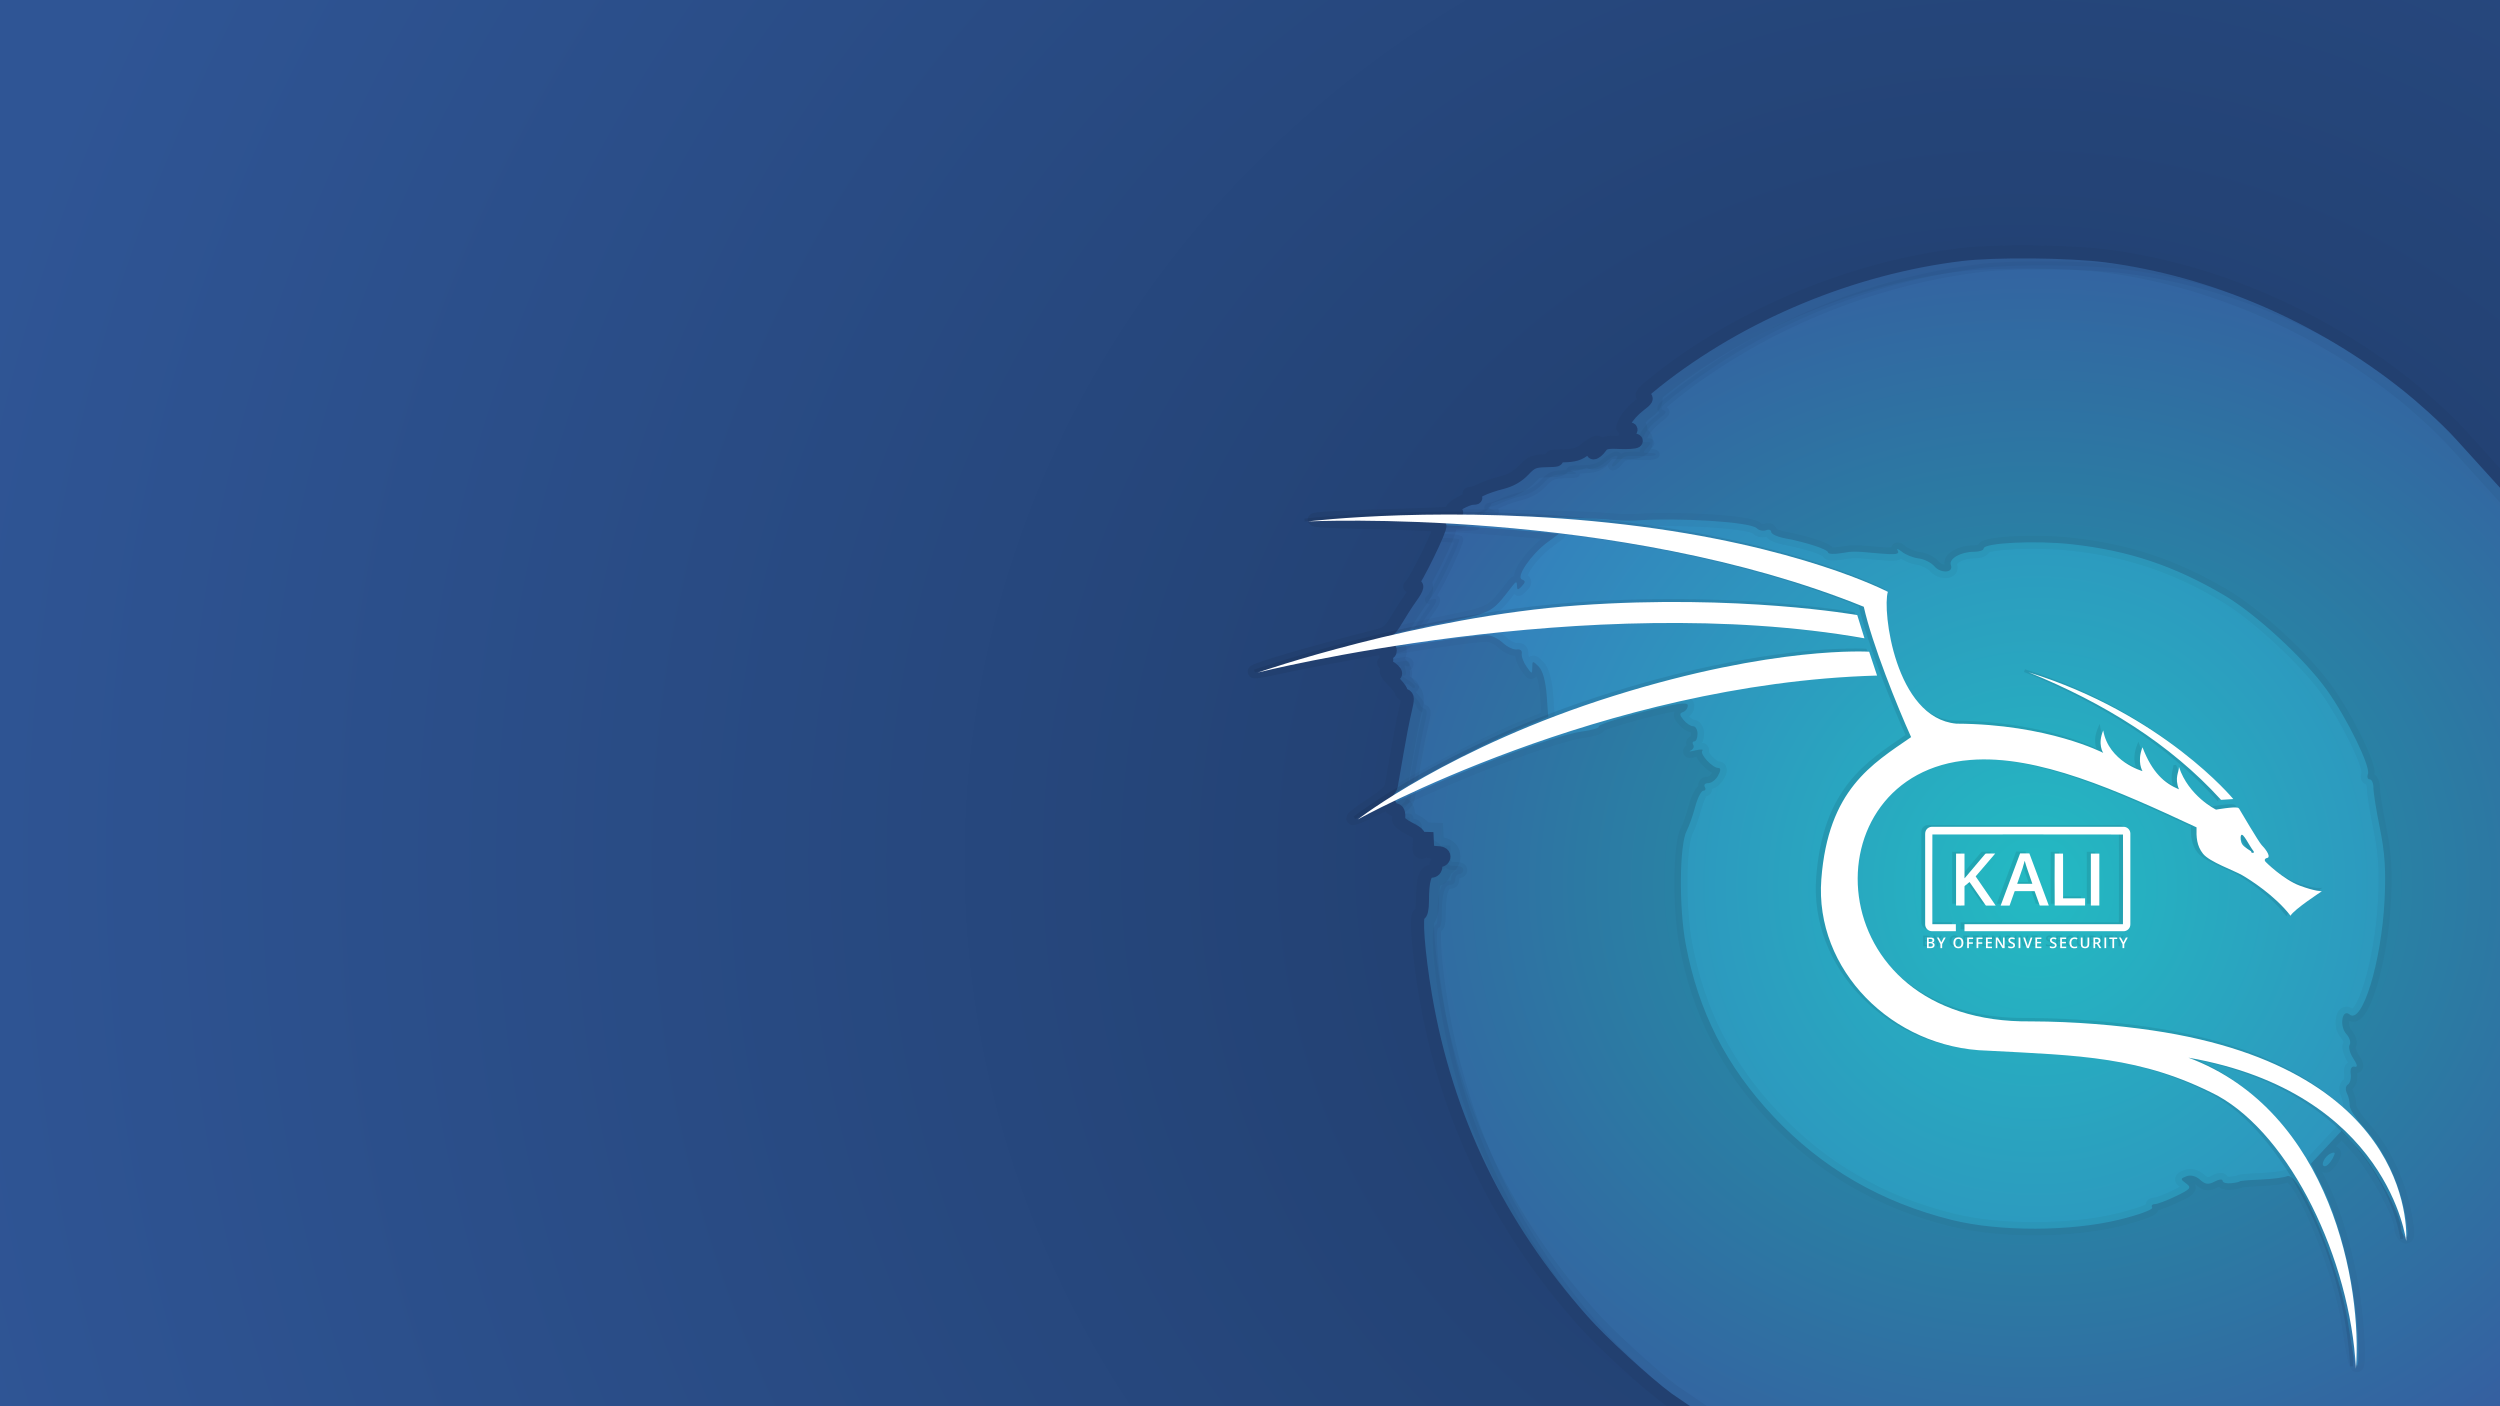
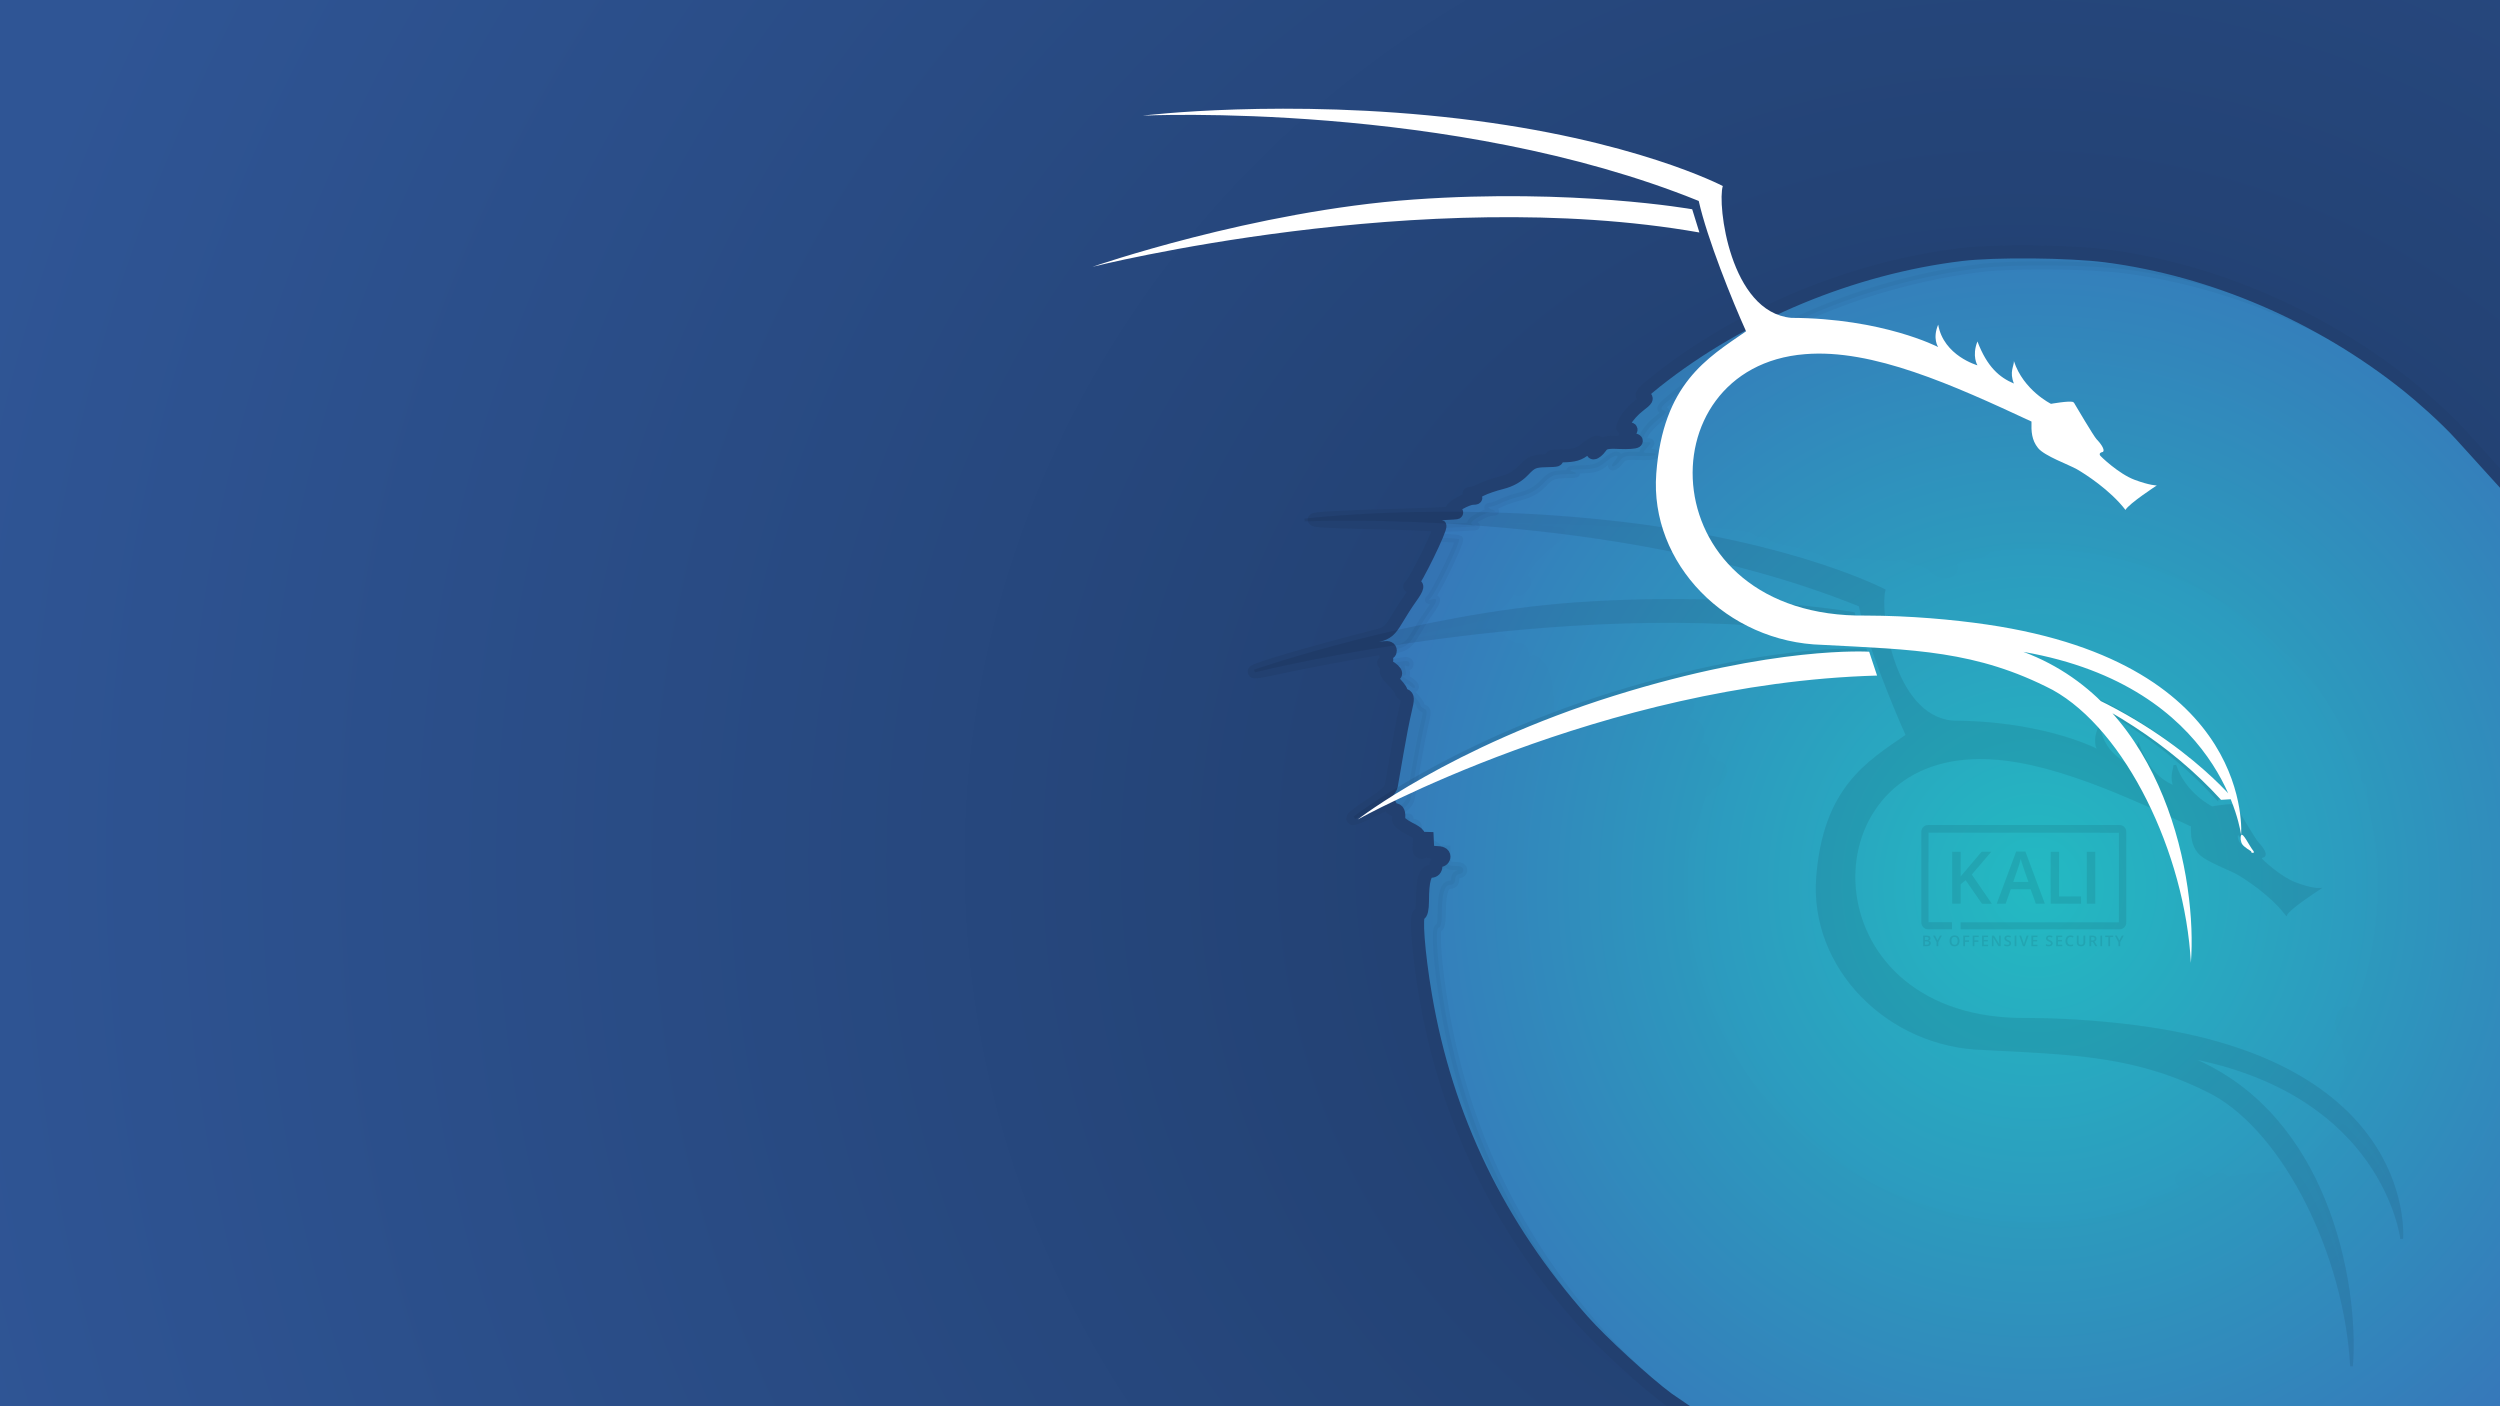
<svg xmlns="http://www.w3.org/2000/svg" width="3840" height="2160" version="1.1" viewBox="0 0 1016 571.5">
  <defs>
    <radialGradient id="a" cx="645.85" cy="-364.88" r="508" gradientTransform="matrix(-.009 -.695 .672 -.009 1078.3 805.51)" gradientUnits="userSpaceOnUse">
      <stop stop-color="#23bac2" offset="0" />
      <stop stop-color="#3b6ab9" offset="1" />
    </radialGradient>
    <filter id="c" x="-.016" y="-.021" width="1.031" height="1.042" color-interpolation-filters="sRGB">
      <feGaussianBlur stdDeviation="8.015" />
    </filter>
    <filter id="b" x="-.019" y="-.033" width="1.038" height="1.067" color-interpolation-filters="sRGB">
      <feGaussianBlur stdDeviation="7.991" />
    </filter>
    <radialGradient id="e" cx="825.9" cy="140.96" r="513.16" gradientTransform="matrix(-.61 0 0 -.548 1329.9 436.45)" gradientUnits="userSpaceOnUse">
      <stop stop-color="#1ea1a8" offset="0" />
      <stop stop-color="#365da0" offset="1" />
    </radialGradient>
    <radialGradient id="f" cx="822.83" cy="124.61" r="512.23" gradientTransform="matrix(-1.672 0 0 -1.604 2196 549.8)" gradientUnits="userSpaceOnUse">
      <stop stop-color="#1e3a66" offset="0" />
      <stop stop-color="#2f5595" offset="1" />
    </radialGradient>
    <filter id="d" x="-.019" y="-.033" width="1.038" height="1.066" color-interpolation-filters="sRGB">
      <feGaussianBlur stdDeviation="8.153" />
    </filter>
  </defs>
  <path d="m-0.132-0.44h1016.2v571.95h-1016.2z" fill="url(#a)" style="paint-order:normal" />
  <path d="m-8.205-10.998c-1.462-2.13e-4 -2.647 1.185-2.647 2.647v587.75c8.6e-4 1.461 1.185 2.645 2.647 2.644h1032.3c1.461 2.2e-4 2.646-1.184 2.647-2.644v-587.75c2e-4 -1.462-1.185-2.647-2.647-2.647zm617.94 223.41c19.054 0.298 37.083 0.761 43.564 1.373 3.945 0.372 8.681 0.569 11.223 0.393 8.954-0.623 20.656-0.489 30.348 0.127 4.846 0.308 9.201 0.737 12.422 1.234 1.611 0.249 2.943 0.516 3.852 0.768 0.909 0.251 1.447 0.738 0.963 0.254 1.611 1.611 3.633 2.114 5.738 1.582 0.255 0.319 0.537 0.598 0.775 0.791 0.575 0.466 1.162 0.777 1.82 1.074 1.317 0.593 2.916 1.069 4.688 1.397 4.147 0.768 8.4 1.872 11.523 2.906 1.562 0.517 2.853 1.026 3.619 1.404 0.283 0.14 0.384 0.21 0.48 0.271 0.167 0.284 0.347 0.561 0.531 0.727 0.457 0.412 0.844 0.567 1.178 0.686 0.667 0.237 1.206 0.289 1.805 0.324 1.198 0.071 2.58-0.027 4.109-0.27 5.635-0.895 4.411-0.872 15.594 0.135 3.136 0.282 5.104 0.419 6.801 0.143 0.54-0.088 1.171-0.312 1.791-0.719 2.049 1.297 4.456 2.261 6.852 2.551 1.403 0.17 4.156 1.653 4.693 2.277 1.927 2.237 4.546 3.195 6.998 3.029 1.226-0.083 2.573-0.462 3.588-1.656 0.916-1.077 1.037-2.7 0.672-4.047 0.09-0.132 0.458-0.518 1.092-0.885 1.288-0.746 3.513-1.395 5.738-1.395 1.328 0 2.533-0.157 3.631-0.523 0.549-0.183 1.079-0.404 1.647-0.85 0.29-0.228 0.62-0.577 0.883-1.025 0.359-0.125 0.928-0.294 1.809-0.453 2.017-0.365 5.056-0.664 8.551-0.834 6.99-0.34 15.879-0.188 23 0.605 22.77 2.537 40.796 8.568 60.812 20.35 12.42 7.311 32.267 25.613 40.982 37.826 3.984 5.583 8.403 13.297 11.625 19.887 1.611 3.295 2.927 6.321 3.74 8.605 0.407 1.142 0.686 2.106 0.814 2.748 0.129 0.642-0.079 1.038 0.176 0.375-0.389 1.015-0.577 2.092-0.184 3.303 0.267 0.822 1.1 1.512 2.031 1.969 0.077 0.197 0.209 0.701 0.205 1.303v2e-3c-0.01 1.531 0.315 3.688 0.805 6.736s1.162 6.742 1.908 10.383c1.963 9.58 2.416 16.688 1.801 28.619-0.635 12.313-2.89 24.793-5.553 33.471-1.331 4.339-2.813 7.755-3.998 9.512-0.499 0.74-0.818 0.961-0.941 1.062-0.539-0.352-1.07-0.733-1.791-0.82-0.977-0.118-2.046 0.211-2.758 0.744-1.423 1.066-1.8 2.435-2.023 3.772-0.446 2.673-0.013 5.87 2.232 8.352 0.401 0.443 0.709 1.015 0.822 1.383 0.113 0.366-0.118 0.394 0.236-0.182-1.064 1.726-0.666 3.048-0.32 4.375 0.346 1.328 0.954 2.682 1.797 3.969 0.124 0.189 0.057 0.091 0.158 0.266-0.405 0.349-0.887 0.658-1.1 1.07-0.686 1.33-0.647 2.572-0.463 3.906 0.075 0.546 0.024 1.192-0.086 1.602-0.11 0.409-0.39 0.457 0.156 0.119-1.265 0.782-1.935 2.188-2.059 3.438-0.124 1.249 0.166 2.443 0.713 3.572 0.439 0.906 0.851 3.189 0.822 3.553v2e-3c-0.101 1.287 0.259 1.917 0.609 2.695 0.35 0.779 0.811 1.586 1.365 2.453 1.109 1.734 2.598 3.683 4.277 5.551 5.21 5.796 9.35 13.111 12.424 21.145-3.315-5.911-7.115-11.834-10.494-15.557l-6.877-7.576c-1.041-1.146-2.839-1.158-3.894-0.025l-12.484 13.385c-0.752 0.806-0.925 1.993-0.436 2.981l4.365 8.801c4.443 8.954 8.566 22.171 11.238 35.555-2.143-7.07-4.735-14.293-7.408-20.754-2.61-6.308-5.265-11.849-7.686-15.82-1.21-1.986-2.335-3.575-3.549-4.771-0.607-0.598-1.232-1.12-2.076-1.496s-2.097-0.557-3.205-0.07h-2e-3c0.141-0.062-1.555 0.393-3.432 0.633-1.877 0.24-4.204 0.437-6.455 0.529-2.365 0.096-4.51 0.228-6.107 0.367-0.799 0.069-1.453 0.139-1.984 0.219-0.266 0.04-0.486 0.074-0.781 0.152-0.148 0.039-0.302 0.07-0.619 0.227-0.052 0.026-0.16 0.118-0.225 0.154-0.067 0.019-0.087 0.029-0.234 0.06-0.488 0.106-1.288 0.233-2.162 0.324-0.532 0.056-0.874-3e-3 -1.131-0.045-0.325-0.496-0.745-0.929-1.17-1.133-0.877-0.421-1.532-0.376-2.107-0.316-1.15 0.119-2.148 0.519-3.244 1.105-1.068 0.571-1.433 0.583-1.531 0.57-0.098-0.012-0.473-0.126-1.387-0.953-2.261-2.046-5.335-3.028-8.207-1.926-0.668 0.257-1.207 0.457-1.809 0.801-0.301 0.172-0.634 0.377-1.006 0.783s-0.781 1.13-0.824 1.928c-0.086 1.595 0.767 2.3 1.256 2.764 0.175 0.166 0.394 0.31 0.576 0.459-0.645 0.393-0.827 0.556-2.68 1.453-1.774 0.859-3.613 1.646-5.086 2.201-0.736 0.277-1.384 0.498-1.855 0.635-0.471 0.136-0.888 0.15-0.539 0.15-1.058 0-2.34 0.286-3.228 1.49-0.277 0.375-0.287 0.84-0.371 1.283-0.46 0.224-1.015 0.486-1.93 0.82-2.285 0.836-5.691 1.853-9.539 2.795-19.218 4.702-48.009 4.76-66.605 0.158-28.29-7-51.996-20.729-71.338-41.289-18.9-20.091-29.928-41.737-34.998-68.686-1.355-7.203-2.006-17.273-1.924-26.115 0.041-4.421 0.263-8.548 0.648-11.842s1.074-5.869 1.438-6.547c1.21-2.26 2.616-6.432 3.621-10.199 0.439-1.645 1.014-3.154 1.5-4.113 0.223-0.44 0.414-0.718 0.504-0.836 0.851-0.322 1.677-0.839 2.043-1.752 0.18-0.449 0.132-0.848 0.133-1.258 0.882-0.256 1.674-0.643 2.356-1.168 1.026-0.791 1.917-1.799 2.572-3.023 0.639-1.194 1.14-2.082 1.166-3.527 0.013-0.723-0.234-1.794-1.022-2.539-0.788-0.745-1.747-0.91-2.422-0.91 0.478 0-0.08-0.039-0.68-0.451-0.599-0.412-1.335-1.06-1.951-1.727-0.567-0.613-0.99-1.224-1.211-1.615 0.015-0.047 0.039-0.043 0.053-0.094 0.191-0.733-0.06-1.946-0.613-2.57-1.087-1.227-1.791-1.012-2.314-1.029 0.098-0.179 0.274-0.356 0.35-0.535 0.423-1.001 0.59-2.054 0.59-3.207 0-1.268-0.267-2.444-0.885-3.506-0.617-1.062-1.819-2.223-3.553-2.223 0.538 0 0.035-8e-3 -0.438-0.318-0.407-0.267-0.858-0.695-1.232-1.105 1.374-0.989 2.144-2.527 2.144-4.387 0-0.844-0.506-1.964-1.211-2.531s-1.375-0.721-1.965-0.811c-1.181-0.179-2.31-0.064-3.859 0.164-3.098 0.456-7.721 1.531-14.693 3.326-5.11 1.316-9.677 2.63-12.979 3.713-1.651 0.541-2.973 1.016-3.971 1.447-0.499 0.215-0.898 0.397-1.355 0.697-0.229 0.15-0.481 0.293-0.848 0.764-0.024 0.03-0.043 0.115-0.068 0.148-0.144 0.058-0.139 0.064-0.371 0.135-1.016 0.309-2.721 0.667-4.67 0.926h-2e-3c-6.65 0.882-19.999 5.384-35.221 11.219-6.694 2.566-13.651 5.431-20.418 8.311 12.289-6.548 25.402-13.137 34.244-16.723l9.023-3.658c1.064-0.431 1.728-1.5 1.645-2.644l-0.646-8.943c-0.213-2.949-0.632-5.579-1.254-7.791-0.622-2.212-1.352-4.026-2.758-5.432-0.62-0.62-1.102-1.102-1.613-1.525-0.256-0.212-0.513-0.414-0.906-0.623-0.393-0.209-1.001-0.506-1.953-0.363-0.496 0.074-0.96 0.328-1.344 0.633-7e-3 -0.02-0.024-0.043-0.031-0.062-0.264-0.733-0.197-1.44-0.293-0.973 0.275-1.337-0.239-2.997-1.334-3.891-1.095-0.893-2.447-1.075-3.67-0.879 0.382-0.061-0.351-0.05-1.123-0.414-0.773-0.365-1.683-0.969-2.369-1.607h-2e-3c-1.155-1.076-2.509-1.956-3.893-2.625-1.384-0.669-2.724-1.168-4.293-1.168-2.594 0-7.467 0.58-14.217 1.514s-15.188 2.235-24.164 3.711c-2.05 0.337-4.158 0.735-6.25 1.088 8.949-2.195 17.689-4.248 24.691-5.67 11.612-2.358 17.145-3.292 21.398-5.42 3.759-1.88 6.084-4.838 9.57-9.322 0.41 0.284 0.779 0.64 1.264 0.688 1.531 0.149 2.058-0.497 2.506-0.855 0.447-0.358 0.812-0.733 1.246-1.193 0.868-0.92 1.848-1.542 1.867-3.559 0.01-1.008-0.626-2.089-1.223-2.59-0.067-0.056-0.117-0.051-0.182-0.1 0.266-0.681 0.734-1.666 1.56-2.879 1.889-2.772 4.97-6.147 7.85-8.271l4.822-3.557c1.957-1.446 1.089-4.545-1.334-4.764l-11.186-1.006c-3.526-0.317-8.659-0.591-12.846-0.908zm112.24 2.436c0.038 0.016 0.498 0.259 0.498 1.35 0-0.467-0.279-0.904-0.498-1.35zm86.816 8.074c0 0.462-0.144 0.82-0.309 1.098 0.14-0.341 0.309-0.665 0.309-1.098zm-68.488 1.621c0 0.492 0.164 0.951 0.379 1.352-0.18-0.172-0.379-0.499-0.379-1.352zm-93.076 70.584c1e-3 0.506-1e-3 1.06 0.26 1.482-0.245-0.396-0.3-0.957-0.26-1.482zm5.068 0.443c-6e-3 0.039 0.031 0.09 0.023 0.127-0.037 0.177-0.102 0.205-0.154 0.334 0.038-0.169 0.115-0.277 0.131-0.461zm41.168 28.064c-0.029 0.096-0.214 0.359-1.23 0.359 0.377 0 0.809-0.201 1.23-0.359zm214.82 154.67c-0.108 0.113-0.222 0.261-0.336 0.443 0.132-0.203 0.201-0.338 0.336-0.443zm4.551 1.812c0 0.594-0.194 1.024-0.414 1.367 0.206-0.337 0.414-0.706 0.414-1.367zm-35.93 9.266h2e-3c1e-3 2e-3 3e-3 0.013 4e-3 0.016-3e-3 -5e-3 -3e-3 -0.011-6e-3 -0.016z" color="#000000" color-rendering="auto" dominant-baseline="auto" fill="#000919" filter="url(#d)" image-rendering="auto" opacity=".1" shape-rendering="auto" solid-color="#000000" style="font-feature-settings:normal;font-variant-alternates:normal;font-variant-caps:normal;font-variant-ligatures:normal;font-variant-numeric:normal;font-variant-position:normal;isolation:auto;mix-blend-mode:normal;paint-order:normal;shape-padding:0;text-decoration-color:#000000;text-decoration-line:none;text-decoration-style:solid;text-indent:0;text-orientation:mixed;text-transform:none;white-space:normal" />
-   <path d="m-8.205-8.352h1032.3v587.75h-1032.3zm965.42 540.37c-2.073-17.835-7.508-37.748-13.718-50.265l-4.366-8.799 12.486-13.386 6.877 7.575c6.832 7.526 17.202 26.646 17.202 31.717 0 1.458 0.769 3.126 1.71 3.707 1.21 0.747 1.404-0.917 0.663-5.689-2.333-15.03-8.592-28.873-17.577-38.869-3.17-3.526-5.681-7.452-5.582-8.724 0.1-1.272-0.387-3.484-1.081-4.916-0.745-1.537-0.599-3.014 0.357-3.605 0.891-0.55 1.413-2.5 1.16-4.332-0.284-2.06 0.294-3.179 1.513-2.931 1.408 0.286 1.259-0.688-0.518-3.4-1.37-2.09-2.016-4.569-1.436-5.507 0.58-0.938-0.027-2.902-1.35-4.363-2.938-3.246-1.731-10.48 1.325-7.944 5.103 4.235 12.894-21.155 14.187-46.236 0.622-12.056 0.15-19.526-1.85-29.286-1.476-7.206-2.674-14.662-2.661-16.57 0.015-1.907-0.671-3.468-1.52-3.468-0.849 0-1.167-0.98-0.707-2.178 1.139-2.968-8.445-22.57-16.673-34.1-9.075-12.717-28.801-30.922-41.794-38.57-20.278-11.936-38.781-18.127-61.861-20.698-14.644-1.631-35.858-0.599-35.858 1.744 0 0.726-1.78 1.32-3.955 1.32-5.388 0-10.332 2.863-9.352 5.417 1.218 3.173-4.081 3.53-6.731 0.454-1.272-1.476-4.143-2.905-6.38-3.176-2.238-0.271-5.319-1.508-6.847-2.749-1.54-1.251-2.276-1.419-1.65-0.378 0.851 1.417-0.877 1.698-7.026 1.145-11.176-1.006-10.638-1.003-16.246-0.112-2.755 0.438-5.01 0.304-5.01-0.297 0-1.247-8.796-4.159-17.341-5.741-3.179-0.589-5.78-1.761-5.78-2.605s-0.956-1.168-2.124-0.72c-1.168 0.448-2.846 0.094-3.728-0.788-2.596-2.596-31.364-4.424-49.638-3.152-2.119 0.147-6.975-0.026-10.79-0.387-16.622-1.569-97.451-2.367-108.67-1.073l-12.331 1.422 16.185 0.237c16.148 0.236 52.424 2.316 73.611 4.219l11.185 1.005-4.821 3.557c-6.421 4.737-12.756 14.034-10.202 14.971 1.501 0.551 1.495 1.128-0.026 2.74-1.595 1.69-1.935 1.657-1.976-0.193-0.04-1.864-0.361-1.836-1.927 0.17-8.854 11.339-7.429 10.627-30.683 15.349-23.642 4.801-66.805 16.235-70.613 18.704-1.637 1.062-0.961 1.204 2.311 0.488 25.67-5.622 80.249-14.596 88.768-14.596 1.69 0 4.562 1.388 6.383 3.083 1.82 1.696 4.392 2.91 5.716 2.697 1.323-0.212 2.22 0.519 1.993 1.625-0.227 1.106 0.64 3.515 1.927 5.352 2.192 3.13 2.34 3.152 2.34 0.356 0-2.799 0.162-2.823 2.596-0.39 1.63 1.63 2.836 5.923 3.243 11.541l0.647 8.945-9.023 3.659c-21.762 8.826-68.388 34.526-66.344 36.57 0.412 0.412 5.154-1.476 10.538-4.196 24.133-12.191 66.809-28.548 78.543-30.105 4.118-0.546 7.187-1.478 6.82-2.071-0.366-0.593 7.623-3.212 17.755-5.821 13.886-3.575 18.422-4.242 18.422-2.709 0 1.119-0.867 2.326-1.927 2.682-1.502 0.506-1.46 1.213 0.189 3.211 1.163 1.409 2.922 2.563 3.908 2.563 0.986 0 1.793 1.387 1.793 3.083 0 1.696-0.586 3.083-1.302 3.083-0.716 0-0.91 0.634-0.431 1.41 0.479 0.775-1.5e-4 1.809-1.065 2.298-1.065 0.488-0.202 0.462 1.917-0.06 2.119-0.521 3.391-0.457 2.826 0.143-1.193 1.266 4.113 6.999 6.477 6.999 1.082 0 1.064 0.993-0.055 3.083-0.907 1.696-2.707 3.083-3.999 3.083-1.292 0-1.92 0.694-1.396 1.541 0.524 0.848 0.246 1.541-0.618 1.541-0.864 0-2.357 2.948-3.318 6.551-0.961 3.603-2.49 7.938-3.398 9.633-3.008 5.617-3.245 31.271-0.429 46.243 5.152 27.385 16.469 49.597 35.67 70.008 19.68 20.919 43.889 34.935 72.63 42.046 19.202 4.751 48.079 4.684 67.869-0.157 7.847-1.92 13.876-4.126 13.396-4.901-0.479-0.776-0.015-1.411 1.045-1.411 1.054 0 4.939-1.463 8.633-3.251 5.931-2.871 6.413-3.473 4.124-5.147-2.415-1.766-2.404-1.968 0.159-2.951 1.654-0.635 3.84-0.07 5.483 1.416 2.154 1.95 3.41 2.109 5.942 0.754 1.766-0.945 3.211-1.095 3.211-0.333 0 0.762 1.561 1.222 3.468 1.022 1.907-0.2 3.468-0.54 3.468-0.755 0-0.215 3.815-0.547 8.478-0.737 4.663-0.19 9.542-0.813 10.843-1.385 4.992-2.192 21.442 37.57 24.757 59.844 0.89 5.977 2.049 12.601 2.575 14.721 1.987 7.996 2.219-4.684 0.375-20.54zm-9.283-61.119c1.309-2.445 1.19-2.879-0.597-2.193-2.593 0.995-4.596 5.241-2.473 5.241 0.791 0 2.173-1.372 3.07-3.048z" fill="url(#e)" style="paint-order:normal" />
-   <path d="m564.23 206.84c-9.439 0.083-16.462 0.247-19.656 0.615l-12.33 1.422c-3.295 0.371-3.051 5.235 0.264 5.275l16.186 0.236c15.979 0.234 52.322 2.314 73.412 4.209l4.369 0.393c-3.274 2.562-6.322 5.877-8.42 8.955-1.123 1.648-1.987 3.164-2.463 4.695-0.143 0.458-0.112 1.021-0.152 1.539-1.067 0.229-1.458 0.702-1.795 1.045-0.392 0.399-0.736 0.826-1.152 1.359-4.453 5.703-5.98 7.886-9.041 9.418s-8.442 2.603-20.084 4.967c-11.915 2.42-28.632 6.484-42.895 10.262-7.131 1.889-13.643 3.705-18.641 5.213-2.499 0.754-4.617 1.43-6.269 2.01s-2.679 0.916-3.721 1.592c-0.502 0.325-0.865 0.469-1.453 1.238-0.294 0.385-0.941 1.32-0.447 2.689 0.494 1.369 1.625 1.689 2.107 1.791 0.965 0.204 1.335 0.071 1.943-0.016 0.609-0.086 1.312-0.223 2.166-0.41 12.74-2.79 32.792-6.44 50.678-9.381 8.943-1.47 17.349-2.765 24.031-3.689 6.682-0.925 11.827-1.465 13.492-1.465 0.121 0 1.062 0.193 1.992 0.643s1.922 1.11 2.588 1.73c1.135 1.057 2.417 1.908 3.717 2.522 1 0.472 2.016 0.77 3.178 0.811 0.065 0.823 0.245 1.581 0.523 2.353 0.434 1.207 1.058 2.437 1.853 3.572 0.555 0.793 0.983 1.401 1.398 1.914 0.208 0.257 0.404 0.49 0.693 0.752s0.634 0.675 1.67 0.832c0.851 0.129 1.852-0.455 2.439-1.023 0.17 0.416 0.282 0.425 0.434 0.965 0.491 1.746 0.877 4.071 1.07 6.74l0.51 7.025-7.24 2.936c-11.1 4.502-28.193 13.142-42.381 20.963-7.094 3.91-13.442 7.605-17.953 10.496-2.256 1.445-4.039 2.674-5.316 3.717-0.639 0.521-1.145 0.962-1.621 1.576-0.238 0.307-0.503 0.646-0.686 1.332-0.182 0.686-0.017 2.055 0.736 2.809 0.653 0.653 1.259 0.749 1.635 0.801 0.376 0.052 0.622 0.033 0.844 0.012 0.443-0.043 0.781-0.127 1.158-0.23 0.754-0.208 1.609-0.516 2.617-0.918 2.017-0.803 4.597-1.979 7.348-3.369 11.931-6.027 28.593-13.151 43.676-18.932s28.939-10.238 34.023-10.912c2.168-0.288 4.056-0.667 5.512-1.109 0.728-0.221 1.327-0.422 1.984-0.814 0.329-0.196 0.708-0.405 1.143-1.041 0.01-0.014 8e-3 -0.05 0.018-0.064 0.036-0.017 0.021-0.012 0.06-0.029 0.714-0.309 1.952-0.762 3.519-1.275 3.134-1.028 7.629-2.326 12.65-3.619 6.054-1.559 9.641-2.33 12.383-2.814-0.187 0.472-0.302 0.978-0.275 1.428 0.109 1.862 0.962 2.585 1.877 3.693 0.773 0.936 1.666 1.719 2.609 2.338 0.7 0.459 1.447 0.808 2.363 1 0.052 0.148 0.123 0.308 0.123 0.623 0 0.449-0.085 0.754-0.143 0.949-0.763 0.401-1.461 0.97-1.707 1.775-0.233 0.763-0.166 1.401 2e-3 1.977-0.213 0.125-0.471 0.106-1.004 0.971-0.27 0.438-0.61 1.512-0.176 2.496s1.17 1.304 1.545 1.441c0.75 0.275 0.947 0.183 1.178 0.176 0.886-0.028 1.542-0.207 2.588-0.465 0.053 0.116 0.071 0.277 0.129 0.389 0.542 1.058 1.284 2.01 2.141 2.936 0.856 0.925 1.817 1.791 2.84 2.494 0.376 0.258 0.772 0.482 1.174 0.701-0.262 0.433-0.644 0.903-1.025 1.197-0.424 0.327-0.828 0.355-0.527 0.355-1.119 0-2.335 0.213-3.34 1.322-0.581 0.642-0.744 1.561-0.711 2.465-0.294 0.256-0.552 0.534-0.746 0.768-0.481 0.579-0.841 1.197-1.199 1.904-0.717 1.415-1.37 3.181-1.893 5.139-0.917 3.438-2.569 7.936-3.174 9.066-1.141 2.13-1.61 4.868-2.027 8.432s-0.641 7.84-0.684 12.406c-0.085 9.132 0.552 19.373 2.014 27.143 5.234 27.821 16.842 50.601 36.344 71.332 20.018 21.278 44.73 35.578 73.922 42.801 19.808 4.901 48.771 4.827 69.133-0.154 3.999-0.978 7.53-2.024 10.102-2.965 1.286-0.47 2.314-0.897 3.168-1.373 0.427-0.238 0.808-0.45 1.281-0.938 0.237-0.244 0.532-0.566 0.742-1.199 3e-3 -8e-3 -5.9e-4 -0.021 2e-3 -0.029 0.159-0.045 0.352-0.043 0.527-0.094 0.669-0.194 1.422-0.452 2.25-0.764 1.656-0.624 3.606-1.461 5.525-2.391 3.006-1.455 4.632-1.972 6.057-3.75 0.356-0.444 0.711-1.076 0.807-1.848 0.076-0.614-0.129-1.169-0.33-1.668 0.101 0.074 0.207 0.076 0.305 0.164 1.24 1.122 2.57 2.063 4.271 2.279s3.231-0.372 4.695-1.156v2e-3c0.252-0.135 0.28-0.113 0.486-0.191 0.018 0.016 0.035 0.049 0.053 0.065 0.584 0.488 1.143 0.707 1.693 0.869 1.1 0.324 2.235 0.374 3.473 0.244 1.034-0.108 1.967-0.251 2.736-0.418 0.385-0.084 0.715-0.164 1.102-0.307 0.124-0.046 0.305-0.146 0.469-0.23 0.335-0.049 0.891-0.112 1.605-0.174 1.476-0.128 3.569-0.258 5.867-0.352 2.411-0.098 4.854-0.306 6.908-0.568 1.669-0.213 2.797-0.459 3.975-0.842 0.076 0.053 0.131 0.073 0.355 0.295 0.654 0.645 1.658 1.976 2.744 3.758 2.172 3.563 4.773 8.945 7.314 15.088 5.083 12.286 9.981 27.741 11.578 38.475v2e-3c0.897 6.026 2.005 12.479 2.623 14.969 0.27 1.085 0.48 1.838 0.861 2.603 0.19 0.383 0.313 0.835 1.193 1.408 0.44 0.287 1.233 0.557 2.022 0.418 0.789-0.139 1.344-0.593 1.643-0.936 0.598-0.685 0.642-1.093 0.744-1.477 0.102-0.384 0.16-0.742 0.209-1.135 0.097-0.786 0.146-1.704 0.166-2.799 0.08-4.35-0.332-11.465-1.252-19.422-2e-3 -0.049-5e-3 -0.098-0.01-0.146-2.109-18.137-7.543-38.169-13.977-51.137l-2.176-4.385c0.405 0.13 0.809 0.402 1.17 0.402 1.924 0 2.58-0.891 3.359-1.664 0.779-0.773 1.47-1.71 2.043-2.781 0.35-0.655 0.625-1.2 0.844-1.764 0.219-0.563 0.609-1.096 0.24-2.451-0.185-0.678-0.834-1.515-1.529-1.855-0.236-0.116-0.356-0.054-0.559-0.102l2.332-2.5 4.943 5.445c3.114 3.43 7.419 10.037 10.795 16.262 1.688 3.112 3.164 6.148 4.191 8.646s1.529 4.663 1.529 5.029c0 1.194 0.282 2.289 0.744 3.291 0.462 1.002 1.06 1.95 2.219 2.666 0.351 0.217 0.784 0.447 1.432 0.537 0.648 0.09 1.566-0.075 2.211-0.533 1.29-0.916 1.35-1.958 1.44-2.723 0.178-1.529-0.029-3.158-0.412-5.625-2.405-15.496-8.837-29.788-18.225-40.232-1.491-1.659-2.842-3.436-3.756-4.865-0.457-0.714-0.805-1.348-0.996-1.773-0.191-0.425-0.109-0.76-0.16-0.109 0.171-2.179-0.387-4.32-1.336-6.277-0.175-0.36-0.18-0.577-0.184-0.654 0.983-0.829 1.458-1.808 1.723-2.797 0.311-1.161 0.394-2.407 0.217-3.693-5.1e-4 -4e-3 5e-4 -2.2e-4 0-4e-3 0.32-0.067 0.62-0.089 1.014-0.324 0.596-0.356 1.125-1.049 1.324-1.676s0.167-1.139 0.105-1.541c-0.245-1.61-0.906-2.425-1.855-3.875-0.527-0.804-0.927-1.734-1.102-2.402s0.192-1.054-0.297-0.264c0.941-1.522 0.692-2.944 0.316-4.158-0.375-1.214-1.034-2.353-1.955-3.371v-2e-3c-0.631-0.698-0.989-2.408-0.914-3.562 1.162 0.391 2.443 0.519 3.443 0.039 1.425-0.684 2.339-1.776 3.215-3.074 1.751-2.596 3.254-6.304 4.67-10.918 2.832-9.229 5.121-21.984 5.779-34.752 0.628-12.181 0.136-20.013-1.9-29.953-0.73-3.565-1.394-7.202-1.869-10.16-0.475-2.958-0.741-5.482-0.738-5.859 9e-3 -1.276-0.184-2.445-0.66-3.531-0.238-0.543-0.545-1.079-1.076-1.59-0.137-0.132-0.352-0.237-0.531-0.359 0.187-0.951 0.1-1.73-0.064-2.551-0.209-1.043-0.555-2.188-1.016-3.481-0.921-2.586-2.301-5.736-3.973-9.154-3.342-6.836-7.829-14.69-12.072-20.637-9.434-13.221-29.04-31.327-42.605-39.312-20.54-12.09-39.52-18.441-62.91-21.047-7.523-0.838-16.563-0.987-23.842-0.633-3.639 0.177-6.818 0.475-9.236 0.912-1.209 0.218-2.214 0.452-3.137 0.83-0.461 0.189-0.912 0.399-1.414 0.828-0.234 0.2-0.496 0.512-0.717 0.883-0.377 0.104-0.998 0.227-1.76 0.227-3.163 0-6.105 0.783-8.391 2.107-1.143 0.662-2.149 1.454-2.887 2.584-0.557 0.853-0.759 2.029-0.652 3.195-0.654-0.107-1.567-0.421-2.15-1.098-2.006-2.328-4.995-3.704-8.066-4.076-1.571-0.19-4.651-1.489-5.496-2.176-0.885-0.719-1.187-1.224-2.715-1.574-0.382-0.087-0.991-0.242-1.904 0.195-0.675 0.323-1.093 1.053-1.328 1.709-0.894 0.024-1.871 0.062-4.16-0.145-11.169-1.006-11.317-0.976-16.898-0.09-1.159 0.184-2.168 0.224-2.803 0.199-0.193-0.177-0.395-0.382-0.551-0.504-0.504-0.396-1.003-0.669-1.578-0.953-1.15-0.568-2.591-1.119-4.297-1.684-3.411-1.129-7.826-2.272-12.225-3.086-1.407-0.261-2.698-0.667-3.477-1.018-0.377-0.17-0.618-0.331-0.645-0.35-0.449-0.905-1.11-1.713-1.916-1.986-1.206-0.409-2.288-0.227-3.297 0.16 0.059-0.022-0.962-0.243-0.908-0.189-1.133-1.133-2.062-1.271-3.295-1.611-1.233-0.341-2.718-0.63-4.455-0.898-3.474-0.536-7.94-0.97-12.895-1.285-9.909-0.629-21.728-0.773-31.049-0.125-1.697 0.118-6.672-0.033-10.357-0.381-8.669-0.818-32.87-1.389-56.584-1.623-11.857-0.117-23.543-0.143-32.982-0.061zm45.504 5.578c19.054 0.298 37.083 0.761 43.564 1.373 3.945 0.372 8.681 0.569 11.223 0.393 8.954-0.623 20.654-0.489 30.346 0.127 4.846 0.308 9.203 0.737 12.424 1.234 1.611 0.249 2.943 0.516 3.852 0.768 0.909 0.251 1.447 0.738 0.963 0.254 1.611 1.611 3.633 2.114 5.738 1.582 0.255 0.319 0.537 0.598 0.775 0.791 0.575 0.466 1.162 0.777 1.82 1.074 1.317 0.593 2.916 1.069 4.688 1.397 4.147 0.768 8.4 1.872 11.523 2.906 1.562 0.517 2.853 1.026 3.619 1.404 0.283 0.14 0.384 0.21 0.48 0.271 0.167 0.284 0.347 0.561 0.531 0.727 0.457 0.412 0.844 0.567 1.178 0.686 0.667 0.237 1.206 0.289 1.805 0.324 1.198 0.071 2.58-0.027 4.109-0.27 5.635-0.895 4.411-0.872 15.594 0.135 3.136 0.282 5.104 0.419 6.801 0.143 0.54-0.088 1.171-0.312 1.791-0.719 2.049 1.297 4.456 2.261 6.852 2.551 1.403 0.17 4.156 1.653 4.693 2.277 1.927 2.237 4.546 3.195 6.998 3.029 1.226-0.083 2.573-0.462 3.588-1.656 0.916-1.077 1.037-2.7 0.672-4.047 0.09-0.132 0.458-0.518 1.092-0.885 1.288-0.746 3.513-1.395 5.738-1.395 1.328 0 2.533-0.157 3.631-0.523 0.549-0.183 1.079-0.404 1.647-0.85 0.29-0.228 0.62-0.577 0.883-1.025 0.359-0.125 0.928-0.294 1.809-0.453 2.017-0.365 5.056-0.664 8.551-0.834 6.99-0.34 15.879-0.188 23 0.605 22.77 2.537 40.794 8.568 60.811 20.35 12.42 7.311 32.269 25.613 40.984 37.826 3.984 5.583 8.403 13.297 11.625 19.887 1.611 3.295 2.927 6.321 3.74 8.605 0.407 1.142 0.686 2.106 0.814 2.748 0.129 0.642-0.079 1.038 0.176 0.375-0.389 1.015-0.577 2.092-0.184 3.303 0.267 0.822 1.1 1.512 2.031 1.969 0.077 0.197 0.209 0.701 0.205 1.303v2e-3c-0.01 1.531 0.315 3.688 0.805 6.736s1.162 6.742 1.908 10.383c1.963 9.58 2.416 16.688 1.801 28.619-0.635 12.313-2.89 24.793-5.553 33.471-1.331 4.339-2.813 7.755-3.998 9.512-0.499 0.74-0.818 0.961-0.941 1.062-0.539-0.352-1.07-0.733-1.791-0.82-0.977-0.118-2.046 0.211-2.758 0.744-1.423 1.066-1.8 2.435-2.023 3.772-0.446 2.673-0.013 5.87 2.232 8.352 0.401 0.443 0.709 1.015 0.822 1.383 0.113 0.366-0.118 0.394 0.236-0.182-1.064 1.726-0.666 3.048-0.32 4.375 0.346 1.328 0.954 2.682 1.797 3.969 0.124 0.189 0.057 0.091 0.158 0.266-0.405 0.349-0.887 0.658-1.1 1.07-0.686 1.33-0.647 2.572-0.463 3.906 0.075 0.546 0.024 1.192-0.086 1.602-0.11 0.409-0.39 0.457 0.156 0.119-1.265 0.782-1.935 2.188-2.059 3.438-0.124 1.249 0.166 2.443 0.713 3.572 0.439 0.906 0.851 3.189 0.822 3.553v2e-3c-0.101 1.287 0.259 1.917 0.609 2.695s0.811 1.586 1.365 2.453c1.109 1.734 2.598 3.683 4.277 5.551 5.21 5.796 9.35 13.111 12.424 21.145-3.315-5.911-7.115-11.834-10.494-15.557l-6.877-7.576c-1.041-1.146-2.839-1.158-3.894-0.025l-12.484 13.385c-0.753 0.806-0.926 1.995-0.436 2.982l4.365 8.799c4.443 8.955 8.566 22.171 11.238 35.555-2.143-7.07-4.735-14.293-7.408-20.754-2.61-6.308-5.265-11.849-7.686-15.82-1.21-1.986-2.335-3.575-3.549-4.771-0.607-0.598-1.234-1.12-2.078-1.496-0.844-0.376-2.097-0.557-3.205-0.07 0.141-0.062-1.555 0.393-3.432 0.633-1.877 0.24-4.204 0.437-6.455 0.529-2.365 0.096-4.51 0.228-6.107 0.367-0.799 0.069-1.453 0.139-1.984 0.219-0.266 0.04-0.486 0.074-0.781 0.152-0.148 0.039-0.302 0.07-0.619 0.227-0.052 0.026-0.16 0.118-0.225 0.154-0.067 0.019-0.087 0.029-0.234 0.06-0.488 0.106-1.288 0.233-2.162 0.324-0.532 0.056-0.874-3e-3 -1.131-0.045-0.325-0.496-0.745-0.929-1.17-1.133-0.877-0.421-1.532-0.376-2.107-0.316-1.15 0.119-2.148 0.519-3.244 1.105-1.068 0.571-1.433 0.583-1.531 0.57-0.098-0.012-0.473-0.126-1.387-0.953-2.261-2.046-5.335-3.028-8.207-1.926-0.668 0.257-1.207 0.457-1.809 0.801-0.301 0.172-0.634 0.377-1.006 0.783s-0.781 1.13-0.824 1.928c-0.086 1.595 0.767 2.3 1.256 2.764 0.175 0.166 0.394 0.31 0.576 0.459-0.645 0.393-0.827 0.556-2.68 1.453-1.774 0.859-3.613 1.646-5.086 2.201-0.736 0.277-1.386 0.498-1.857 0.635-0.471 0.136-0.886 0.15-0.537 0.15-1.058 0-2.34 0.286-3.228 1.49-0.277 0.375-0.287 0.84-0.371 1.283-0.459 0.224-1.014 0.485-1.93 0.82-2.285 0.836-5.693 1.853-9.541 2.795-19.218 4.702-48.008 4.76-66.604 0.158-28.29-7-51.996-20.729-71.338-41.289-18.9-20.091-29.928-41.737-34.998-68.686-1.355-7.203-2.006-17.273-1.924-26.115 0.041-4.421 0.263-8.548 0.648-11.842 0.385-3.294 1.074-5.869 1.438-6.547 1.21-2.26 2.616-6.432 3.621-10.199 0.439-1.645 1.014-3.154 1.5-4.113 0.223-0.44 0.414-0.718 0.504-0.836 0.851-0.322 1.677-0.839 2.043-1.752 0.18-0.449 0.132-0.848 0.133-1.258 0.882-0.256 1.674-0.643 2.356-1.168 1.026-0.791 1.917-1.799 2.572-3.023 0.639-1.194 1.14-2.082 1.166-3.527 0.013-0.723-0.234-1.794-1.022-2.539-0.788-0.745-1.747-0.91-2.422-0.91 0.478 0-0.08-0.039-0.68-0.451-0.599-0.412-1.335-1.06-1.951-1.727-0.567-0.613-0.99-1.224-1.211-1.615 0.015-0.047 0.039-0.043 0.053-0.094 0.191-0.733-0.06-1.946-0.613-2.57-1.087-1.227-1.791-1.012-2.314-1.029 0.098-0.179 0.274-0.356 0.35-0.535 0.423-1.001 0.59-2.054 0.59-3.207 0-1.267-0.267-2.444-0.885-3.506s-1.821-2.223-3.555-2.223c0.538 0 0.037-8e-3 -0.436-0.318-0.407-0.267-0.858-0.695-1.232-1.105 1.374-0.989 2.144-2.527 2.144-4.387 0-0.844-0.506-1.964-1.211-2.531s-1.375-0.721-1.965-0.811c-1.181-0.179-2.31-0.064-3.859 0.164-3.098 0.456-7.721 1.531-14.693 3.326-5.11 1.316-9.677 2.63-12.979 3.713-1.651 0.541-2.973 1.016-3.971 1.447-0.499 0.215-0.898 0.397-1.355 0.697-0.229 0.15-0.481 0.293-0.848 0.764-0.023 0.03-0.044 0.113-0.068 0.146-0.144 0.058-0.138 0.066-0.371 0.137-1.016 0.309-2.723 0.667-4.672 0.926-6.65 0.882-19.999 5.384-35.221 11.219-6.694 2.566-13.651 5.431-20.418 8.311 12.289-6.548 25.402-13.137 34.244-16.723l9.023-3.658c1.064-0.431 1.728-1.5 1.645-2.644l-0.646-8.943c-0.213-2.949-0.632-5.579-1.254-7.791-0.621-2.212-1.353-4.024-2.758-5.43-0.62-0.62-1.104-1.104-1.615-1.527-0.256-0.212-0.511-0.414-0.904-0.623-0.393-0.209-1.001-0.506-1.953-0.363-0.496 0.074-0.96 0.328-1.344 0.633-7e-3 -0.02-0.024-0.043-0.031-0.062-0.264-0.733-0.197-1.44-0.293-0.973 0.275-1.337-0.239-2.997-1.334-3.891-1.095-0.893-2.447-1.075-3.67-0.879 0.382-0.061-0.351-0.05-1.123-0.414-0.773-0.365-1.685-0.969-2.371-1.607-1.155-1.076-2.509-1.956-3.893-2.625-1.384-0.669-2.724-1.168-4.293-1.168-2.594 0-7.467 0.58-14.217 1.514s-15.188 2.235-24.164 3.711c-2.05 0.337-4.158 0.735-6.25 1.088 8.949-2.195 17.689-4.248 24.691-5.67 11.612-2.358 17.145-3.292 21.398-5.42 3.759-1.88 6.084-4.838 9.57-9.322 0.41 0.284 0.779 0.64 1.264 0.688 1.531 0.149 2.058-0.497 2.506-0.855 0.447-0.358 0.812-0.733 1.246-1.193 0.868-0.92 1.848-1.542 1.867-3.559 0.01-1.008-0.626-2.089-1.223-2.59-0.067-0.056-0.117-0.051-0.182-0.1 0.266-0.681 0.734-1.666 1.56-2.879 1.889-2.772 4.97-6.147 7.85-8.271l4.82-3.557c1.957-1.446 1.089-4.545-1.334-4.764l-11.184-1.006c-3.526-0.317-8.659-0.591-12.846-0.908zm112.24 2.436c0.038 0.016 0.498 0.259 0.498 1.35 0-0.467-0.279-0.904-0.498-1.35zm86.816 8.074c0 0.462-0.144 0.82-0.309 1.098 0.14-0.341 0.309-0.665 0.309-1.098zm-68.488 1.621c0 0.492 0.164 0.951 0.379 1.352-0.18-0.172-0.379-0.499-0.379-1.352zm-93.076 70.584c1e-3 0.506-1e-3 1.06 0.26 1.482-0.245-0.396-0.3-0.957-0.26-1.482zm5.068 0.447c-5e-3 0.037 0.029 0.088 0.021 0.123-0.036 0.173-0.099 0.199-0.15 0.326 0.037-0.165 0.113-0.27 0.129-0.449zm41.168 28.061c-0.029 0.096-0.214 0.359-1.23 0.359 0.377 0 0.809-0.201 1.23-0.359zm214.82 154.66c-0.108 0.113-0.224 0.263-0.338 0.445 0.133-0.204 0.203-0.34 0.338-0.445zm4.549 1.815c0 0.592-0.195 1.02-0.414 1.363 0.206-0.337 0.414-0.703 0.414-1.363z" color="#000000" color-rendering="auto" dominant-baseline="auto" image-rendering="auto" opacity=".03" shape-rendering="auto" solid-color="#000000" style="font-feature-settings:normal;font-variant-alternates:normal;font-variant-caps:normal;font-variant-ligatures:normal;font-variant-numeric:normal;font-variant-position:normal;isolation:auto;mix-blend-mode:normal;paint-order:normal;shape-padding:0;text-decoration-color:#000000;text-decoration-line:none;text-decoration-style:solid;text-indent:0;text-orientation:mixed;text-transform:none;white-space:normal" />
  <path d="m-13.179 165.02v-178.34h1052.9v213.11l-31.733-17.504c-8.763-4.834-16.73-16.071-21.526-19.914-35.532-28.472-79.35-47.335-122.94-52.927-14.776-1.895-45.023-2.17-58.556-0.532-44.393 5.373-89.465 24.097-124.09 51.55-5.645 4.475-6.586 5.644-4.995 6.202 1.673 0.587 1.377 1.132-2.012 3.717-2.185 1.666-4.681 4.451-5.548 6.189-1.486 2.978-1.446 3.159 0.689 3.159 2.196 0 2.205 0.066 0.292 2.18-1.928 2.131-1.904 2.18 1.103 2.18 1.691 0 2.741 0.334 2.333 0.743-0.409 0.409-3.483 0.616-6.832 0.461-5.117-0.237-6.342 0.079-7.675 1.982-0.872 1.245-2.124 2.264-2.783 2.264-0.658 0-0.309-0.981 0.776-2.18 2.877-3.18-0.061-2.78-4.013 0.545-2.57 2.162-4.515 2.747-9.422 2.833-4.74 0.083-5.547 0.312-3.459 0.981 2.144 0.686 1.504 0.896-3 0.981-5.037 0.096-6.149 0.557-9.264 3.847-2.381 2.514-5.315 4.182-8.96 5.095-2.981 0.746-6.659 2.004-8.175 2.795-1.515 0.791-3.49 1.475-4.39 1.521-1.095 0.056-0.914 0.393 0.545 1.02 1.994 0.857 2.009 0.943 0.168 1.013-2.288 0.087-8.343 3.419-8.343 4.591 0 0.426 0.858 0.96 1.907 1.186 1.049 0.226-10.845 0.761-26.431 1.189-38.521 1.057-42.022 2.254-8.536 2.92 15.088 0.3 27.747 0.861 28.133 1.248 0.797 0.8-9.954 22.787-11.831 24.195-0.758 0.569-0.498 0.686 0.681 0.307 2.602-0.837 2.395 0.497-0.756 4.879-1.465 2.037-4.04 6.044-5.722 8.904-2.493 4.239-3.865 5.407-7.418 6.317-27.05 6.926-51.161 13.979-50.397 14.743 0.272 0.272 4.611-0.456 9.642-1.619 7.419-1.715 31.604-6.271 43.207-8.14 1.577-0.254 2.452 0.157 2.452 1.153 0 0.854-0.541 1.214-1.207 0.802-0.812-0.502-0.966 0.011-0.471 1.571 0.493 1.554 0.263 2.331-0.701 2.36-0.79 0.024-0.087 0.775 1.562 1.67 1.648 0.894 2.997 2.161 2.997 2.815 0 0.775-0.578 0.709-1.661-0.19-3.244-2.693-2.864-0.067 0.461 3.184 1.859 1.817 3.38 3.759 3.38 4.314 0 0.556 0.697 1.278 1.549 1.604 1.315 0.505 1.337 1.467 0.146 6.384-0.772 3.184-2.236 10.694-3.254 16.688-1.018 5.995-2.079 12.125-2.358 13.624-0.357 1.921-2.744 4.171-8.092 7.63-4.172 2.697-7.591 5.279-7.597 5.736-0.01 0.457 3.422-0.898 7.618-3.011 5.843-2.943 7.63-3.456 7.63-2.194 0 0.907 0.736 1.649 1.635 1.649 1.568 0 2.085 1.211 1.726 4.046-0.092 0.726 1.861 2.356 4.341 3.621 4.155 2.12 4.474 2.592 4.072 6.036-0.289 2.479 0.018 3.736 0.914 3.736 0.758 0 1.538-1.794 1.778-4.087l0.428-4.087 0.183 4.087c0.169 3.774 0.434 4.087 3.453 4.087 2.18 0 3.27 0.545 3.27 1.635 0 0.899-0.736 1.635-1.635 1.635-0.908 0-1.635 0.969-1.635 2.18 0 1.405-0.727 2.18-2.044 2.18-2.349 0-3.406 3.763-3.406 12.125 0 3.26-0.482 5.313-1.246 5.313-1.652 0-0.483 15.578 2.475 32.999 8.436 49.668 29.738 93.734 63.938 132.26 7.825 8.815 25.404 24.945 34.561 31.713l7.848 21.343-570.52 0.035-136.19 0.034z" filter="url(#b)" opacity=".2" stroke="#000919" stroke-linecap="square" stroke-width="3.27" style="paint-order:normal" />
-   <path d="m-17.021-14.668v6.615l0.014 594.16 732.13-0.07-33.355-22.738c-8.372-6.199-26.294-22.637-33.486-30.738v-2e-3c-33.442-37.674-54.129-80.483-62.365-128.98-1.449-8.53-2.458-16.646-2.891-22.42-0.203-2.705-0.246-4.799-0.209-6.076 0.099-0.136 0.116-0.075 0.227-0.252h-2e-3c0.711-1.133 1.051-2.309 1.228-3.066 0.401-1.71 0.512-3.463 0.512-5.391 0-3.324 0.288-5.242 0.494-6.354 0.919-0.397 1.833-0.951 2.639-1.811 0.914-0.975 1.444-2.055 1.785-3.123 2.242-1.445 3.801-3.933 3.801-6.832 0-3.473-1.643-5.728-4.473-7.143-0.792-0.396-1.574-0.582-2.34-0.748l-0.266-5.893-5.807-0.174c-1.544-1.514-3.259-2.547-4.82-3.344-0.297-0.152-0.414-0.264-0.688-0.432-0.078-0.936-0.276-1.947-0.715-2.977-0.837-1.962-2.218-2.965-3.676-3.674-0.012-0.022-1e-3 -0.019-0.014-0.041 0.571-0.978 1.099-2.01 1.33-3.25 0.319-1.713 1.355-7.716 2.375-13.725 0.995-5.858 2.503-13.521 3.162-16.238 0.603-2.49 1.102-4.318 1.051-6.555v-2e-3c-0.03-1.282-0.302-3.023-1.478-4.686-0.665-0.939-1.414-1.555-2.143-2.022-0.038-0.068-0.107-0.269-0.135-0.316v-2e-3c-0.383-0.643-0.794-1.204-1.205-1.728 1.6e-4 -7.9e-4 -1.6e-4 -1e-3 0-2e-3 0.13-0.633 0.223-1.261 0.223-1.543 0-2.017-1.103-3.893-1.377-4.297-0.484-0.714-1.016-1.266-1.488-1.719 0.491-1.112 0.686-2.25 0.686-3.201 0-1.632-0.505-2.911-1.221-4.07-0.117-0.189-0.293-0.353-0.424-0.537 1.208-1.359 2.264-2.823 3.244-4.49 1.551-2.637 4.193-6.728 5.393-8.396 1.533-2.132 3.212-4.079 3.703-7.244v-2e-3c0.108-0.694 0.026-1.889-0.309-3.15 1.307-2.372 2.771-5.208 4.172-8.072 1.451-2.968 2.815-5.906 3.818-8.287 0.5-1.187 0.915-2.236 1.238-3.231 0.145-0.445 0.329-1.037 0.451-1.744l2e-3 -2e-3v-4e-3c3e-3 -0.017 4e-3 -0.096 8e-3 -0.117 0.298-0.026 0.611-0.048 0.906-0.088 0.139-2e-3 0.19 0.021 0.32 4e-3 0.996-0.127 1.437-0.389 2.037-0.686-0.406 0.2 0.391-0.11 1.082-0.625 0.692-0.515 1.301-1.248 1.758-2.055 0.437-0.77 0.423-0.938 0.51-1.199 0.087-0.261 0.228-0.794 0.229-0.795v-4e-3l2e-3 -4e-3s0.013-0.144 0.023-0.248c3e-3 -9.8e-4 5e-3 -3e-3 8e-3 -4e-3 0.298-0.108 0.542-0.192 0.746-0.26 0.328-0.016 0.618-0.018 1.037-0.076-0.066 9e-3 1.115-0.166 1.988-0.547 0.277-0.121 1.593-0.8 2.465-1.83 0.637-0.752 0.997-1.427 1.258-2.144 0.475-0.192 0.796-0.336 1.662-0.635 1.34-0.463 2.923-0.953 4.146-1.26 4.703-1.178 8.895-3.521 12.156-6.965 1.384-1.461 1.683-1.577 1.645-1.56-0.143 0.059 0.652-0.177 2.941-0.221 1.172-0.022 2.129-0.051 2.969-0.105 0.591-0.038 1.713-0.08 2.955-0.486 0.219-0.072 1.074-0.39 1.775-0.863h2e-3c0.504-0.34 0.536-0.523 0.746-0.771 2.827-0.227 5.46-0.662 7.678-1.699 0.774 0.423 1.589 0.766 2.869 0.766 2.743 0 5.125-1.856 5.484-2.148 0.735-0.598 1.341-1.365 1.957-2.117 0.071 0.037 0.788-0.077 2.711 0.012 1.898 0.088 3.699 0.08 5.268-0.025 0.772-0.052 1.531-0.126 2.316-0.273 0.365-0.068 0.878-0.181 1.426-0.369-0.093 0.032 1.733-0.653 2.803-1.723h2e-3c0.697-0.697 1.681-2.026 1.951-3.863 0.324-2.205-0.216-3.65-1.316-5.1-0.233-0.307-0.573-0.449-0.867-0.703-2e-3 -0.234 0.097-0.469 0.066-0.695-0.114-0.846-0.378-1.499-0.686-2.082 0.549-0.586 0.944-1.142 1.314-1.424 1.519-1.159 3.381-2.262 4.711-4.719 0.444-0.819 0.962-2.164 0.889-3.803-3e-3 -0.058-0.029-0.086-0.033-0.143 0.478-0.418 0.606-0.593 1.539-1.332 33.581-26.625 77.674-44.949 120.78-50.166 12.245-1.482 43.22-1.232 56.92 0.525 42.281 5.424 85.072 23.824 119.64 51.527 4.511 3.615 14.524 12.311 20.762 19.195l32.666 36.023v-232.11zm652.62 206.67c0.016-2e-3 -0.355 0.034-0.422 0.035h-0.029c0.138-7e-3 0.437-0.033 0.451-0.035zm-63.93 86.854-2e-3 0.068c-0.551 0.514-0.856 0.594-0.732 0.529 0.066-0.034 0.462-0.404 0.734-0.598zm2.223 50.904c0.029 0.024 0.273 0.256 0.018 6e-3l4e-3 8e-3c-3e-3 -2e-3 -0.019-0.011-0.021-0.014zm8.354 6.465 0.035 0.021c0.377 0.659 0.415 1.129 0.393 1.02-0.015-0.072-0.246-0.606-0.428-1.041z" color="#000000" color-rendering="auto" dominant-baseline="auto" image-rendering="auto" opacity=".04" shape-rendering="auto" solid-color="#000000" style="font-feature-settings:normal;font-variant-alternates:normal;font-variant-caps:normal;font-variant-ligatures:normal;font-variant-numeric:normal;font-variant-position:normal;isolation:auto;mix-blend-mode:normal;paint-order:normal;shape-padding:0;text-decoration-color:#000000;text-decoration-line:none;text-decoration-style:solid;text-indent:0;text-orientation:mixed;text-transform:none;white-space:normal" />
  <path d="m-10.493-8.21h1031.8v208.35l-21.15-23.325c-6.719-7.417-16.73-16.071-21.526-19.914-35.532-28.472-79.35-47.335-122.94-52.927-14.776-1.895-45.023-2.17-58.556-0.532-44.393 5.373-89.465 24.097-124.09 51.55-5.645 4.475-6.586 5.644-4.995 6.202 1.673 0.587 1.377 1.132-2.012 3.717-2.185 1.666-4.681 4.451-5.548 6.189-1.486 2.978-1.446 3.159 0.689 3.159 2.196 0 2.205 0.066 0.293 2.18-1.928 2.131-1.904 2.18 1.103 2.18 1.692 0 2.741 0.334 2.333 0.743-0.409 0.409-3.483 0.616-6.832 0.461-5.117-0.237-6.342 0.079-7.675 1.982-0.872 1.245-2.124 2.264-2.783 2.264-0.658 0-0.309-0.981 0.776-2.18 2.877-3.18-0.061-2.78-4.014 0.545-2.57 2.162-4.515 2.747-9.422 2.833-4.74 0.083-5.547 0.312-3.459 0.981 2.143 0.686 1.504 0.896-3 0.981-5.037 0.096-6.149 0.557-9.264 3.847-2.381 2.514-5.315 4.183-8.96 5.095-2.981 0.747-6.659 2.004-8.174 2.795s-3.49 1.475-4.39 1.521c-1.095 0.056-0.914 0.393 0.545 1.02 1.994 0.857 2.009 0.943 0.168 1.013-2.288 0.087-8.343 3.419-8.343 4.591 0 0.426 0.858 0.96 1.907 1.186 1.049 0.226-10.845 0.761-26.431 1.189-38.521 1.057-42.021 2.254-8.536 2.92 15.088 0.3 27.747 0.861 28.133 1.248 0.797 0.8-9.954 22.787-11.831 24.195-0.758 0.569-0.498 0.686 0.681 0.307 2.602-0.837 2.395 0.497-0.756 4.879-1.465 2.037-4.04 6.044-5.722 8.904-2.493 4.239-3.865 5.407-7.418 6.317-27.05 6.926-51.161 13.979-50.397 14.743 0.272 0.272 4.611-0.456 9.642-1.619 7.419-1.715 31.604-6.271 43.207-8.141 1.577-0.254 2.452 0.157 2.452 1.153 0 0.854-0.541 1.214-1.207 0.802-0.812-0.502-0.966 0.011-0.472 1.571 0.493 1.554 0.263 2.331-0.701 2.36-0.79 0.024-0.087 0.775 1.561 1.67 1.649 0.894 2.997 2.161 2.997 2.815 0 0.775-0.578 0.709-1.661-0.19-3.244-2.693-2.864-0.067 0.461 3.184 1.859 1.817 3.38 3.759 3.38 4.314s0.697 1.278 1.549 1.604c1.315 0.505 1.337 1.467 0.146 6.384-0.772 3.184-2.236 10.694-3.254 16.688-1.018 5.995-2.079 12.125-2.358 13.624-0.357 1.921-2.744 4.171-8.092 7.63-4.172 2.697-7.591 5.279-7.597 5.736-7e-3 0.457 3.422-0.898 7.618-3.011 5.843-2.943 7.629-3.456 7.629-2.194 0 0.907 0.736 1.649 1.635 1.649 1.568 0 2.085 1.211 1.726 4.046-0.092 0.726 1.861 2.356 4.341 3.621 4.155 2.12 4.474 2.592 4.072 6.036-0.289 2.479 0.018 3.736 0.914 3.736 0.758 0 1.538-1.794 1.778-4.087l0.428-4.087 0.183 4.087c0.169 3.774 0.434 4.087 3.453 4.087 2.18 0 3.27 0.545 3.27 1.635 0 0.899-0.736 1.635-1.635 1.635-0.908 0-1.635 0.969-1.635 2.18 0 1.405-0.727 2.18-2.044 2.18-2.349 0-3.406 3.763-3.406 12.125 0 3.26-0.482 5.313-1.246 5.313-1.652 0-0.484 15.578 2.475 32.999 8.436 49.668 29.739 93.734 63.938 132.26 7.825 8.815 25.404 24.945 34.561 31.713l15.785 10.76-704.07 0.069z" fill="url(#f)" stroke="#224070" stroke-linecap="square" stroke-width="5.292" style="paint-order:normal" />
  <path transform="matrix(.381 0 0 .381 -448.81 -252.48)" d="m2719 1208.5c-89.905 0.104-149.3 7.365-149.5 7.389-3e-4 0-0.111 0.01-0.111 0.01l0.25 2.99s328.16-15.668 591.1 90.531c9.097 40.059 35.27 104.92 49.814 137.19-20.448 14.099-42.279 28-59.994 50.19-17.997 22.543-31.643 53.583-35.307 101.69-7.359 96.658 75.664 181.55 178.54 184.19 96.954 5.164 163.58 5.887 244.46 47.805 38.332 21.195 73.475 64.317 99.738 116.8 26.264 52.488 43.669 114.31 46.801 172.78l2.996 0.039v-0.199c3.385-43.837-3.119-112.49-29.586-177.5-24.86-61.066-67.747-118.56-136.28-149.12 96.821 20.36 150.98 66.106 180.63 107.91 31.141 43.897 35.766 83.01 35.766 83.01l2.982-0.045s3.997-46.147-28.104-97.404-100.28-107.64-243.91-128.71c-36.4-5.341-82.402-9.449-128.96-9.566h-0.026c-114.29 1.511-172.99-64.144-182.07-131.74-4.537-33.796 3.393-68.084 23.111-94.725 19.718-26.64 51.196-45.694 94.09-49.045h0.01c70.883-5.849 156.12 32.412 239.6 71.279-0.246 10.066 0.326 19.508 7.227 28.133 3.835 4.793 12.166 9.134 20.678 13.154 8.512 4.021 17.238 7.599 21.207 9.877 8.256 4.739 35.052 21.825 51.268 42.932l1.41 1.838 1.1-2.043c0.626-1.17 3.114-3.734 6.363-6.453s7.288-5.753 11.221-8.584c7.865-5.661 15.295-10.498 15.295-10.498l4.408-2.871-5.256 0.111s-1.569 0.047-5.338-0.672c-3.769-0.72-9.627-2.206-17.865-5.285-8.026-2.999-17.049-9.177-24.049-14.734-3.5-2.779-6.507-5.406-8.652-7.391-1.073-0.992-1.927-1.824-2.518-2.428-0.296-0.302-0.527-0.544-0.672-0.709-0.052-0.059-0.083-0.118-0.113-0.17-0.089-0.248-0.108-0.394-0.078-0.451 0.038-0.07 0.429-0.555 2.156-0.9l0.375-0.072 0.297-0.252c1.257-1.058 1.434-2.779 1.113-4.215-0.321-1.436-1.049-2.868-1.934-4.297-1.769-2.857-4.207-5.639-5.766-7.197-0.162-0.162-0.84-1.03-1.647-2.207s-1.808-2.719-2.938-4.496c-2.26-3.554-5.016-8.039-7.691-12.459-5.351-8.839-10.324-17.298-10.631-17.812-0.315-0.526-0.8-1.844-2.473-2.961l-0.178-0.117-0.199-0.061c-1.561-0.502-3.564-0.473-6.029-0.346-2.465 0.127-5.291 0.425-7.973 0.767-5.048 0.645-9.051 1.361-9.568 1.453-0.583-0.29-28.606-14.316-38.406-44.424l-2.924 0.502c0.109 4.022-3.745 10.322-0.775 20.973-13.758-6.511-25.576-17.213-35.174-42.469l-1.367-3.602-1.424 3.58c-3.192 8.027-3.213 14.689-2.398 19.34 0.456 2.606 0.849 2.889 1.408 4.156-6.793-2.326-33.078-12.881-37.979-41.131l-0.863-5.014-1.994 4.688c-3.279 7.73-3.308 14.049-2.465 18.426 0.396 2.056 0.705 2.079 1.232 3.256-8.269-4.036-63.332-29.363-153.74-29.801-15.918-1.462-28.65-9.519-38.844-21.238-10.196-11.721-17.782-27.106-23.15-42.947s-8.53-32.134-9.965-45.635c-1.435-13.501-1.046-24.384 0.295-28.672l0.369-1.188-1.1-0.584s-94.664-49.857-280.58-71.848c-69.714-8.248-134.72-10.775-188.75-10.713zm243.8 93.148c-32.231-0.066-67.418 0.927-104.69 3.576-170.32 12.106-341.97 71.605-342.34 71.73-3e-4 1e-4 -0.125 0.037-0.125 0.037l0.856 2.871s351.52-88.378 645.95-36.533l0.258-1.477 1.434-0.441-7.943-25.623-0.9-0.162s-71.317-12.665-178.86-13.887c-4.481-0.051-9.027-0.082-13.631-0.092zm194.6 52.75c-2.297-0.01-4.967 0-8 0.057-36.396 0.633-125.25 6.924-253.75 47.133-174.64 54.645-273.8 132.17-273.8 132.17l1.654 2.494s259.73-144.96 552.67-153.2l2.016-0.061-9.354-28.272-1.004-0.066s-3.547-0.235-10.44-0.264zm180.57 22.225-1.004 2.82c80.394 32.679 150.29 75.943 204.52 135.53l2.606 2.871v-2.473l14.586-0.953-1.859-2.258s-75.116-91.106-218.7-135.49c-0.01 0-0.016-0.01-0.023-0.01-0.044-0.014-0.081-0.029-0.125-0.043zm-103.39 166.07c-3.057 0.023-5.738 1.954-6.754 4.83-0.332 0.935-0.43 1.881-0.43 2.861v96.379c0.113 4.016 3.253 7.149 7.231 7.158 8.336 0.011 25.504-0.033 25.504-0.033l-0.033-7.459h-25.041c-0.133-0.801-0.098-95.121 0.035-95.56 0.767-0.107 202.62-0.068 203.06 0.039 0.122 0.727 0.088 95.06-0.045 95.555h-168.81v7.461s0.659 0 0.961 0.01h168.58c3.023-0.034 5.702-1.927 6.732-4.779 0.332-0.908 0.428-1.845 0.428-2.803v-96.562c-0.063-3.19-2.235-5.993-5.305-6.842-0.813-0.218-1.623-0.256-2.463-0.256zm330.67 10.516c0.774 0.797 1.88 2.364 3.078 4.273 1.833 2.922 3.901 6.221 5.914 9.227-0.586-0.359-1.227-0.73-2.643-1.719-1.938-1.354-4.142-3.146-4.939-4.244h-0.01c-0.838-1.152-1.426-2.957-1.631-4.637-0.161-1.315 0.058-2.21 0.229-2.9zm-236.67 17.787c-0.063 0.121-0.11 0.209-0.135 0.293-6.841 18.356-13.675 36.72-20.514 55.074-0.034 0.034-0.035 0.087-0.035 0.123v0.057c0 0.023 0.035 0.038 0.039 0.062h9.41c0.072-0.209 0.155-0.389 0.219-0.584 1.454-4.134 2.909-8.259 4.367-12.396 0.243-0.665 0.484-1.334 0.703-2.002 0.086-0.279 0.23-0.424 0.523-0.389 0.096 0.011 0.206 0 0.303 0h20.525c1.856 5.144 3.7 10.25 5.535 15.357h9.609c-6.932-18.583-13.835-37.094-20.725-55.596zm-36.119 0.184c-0.535 0-0.873 0.157-1.226 0.572-7.155 8.478-14.326 16.957-21.498 25.426-0.096 0.108-0.22 0.206-0.426 0.397v-21.092c0-1.746 0.034-3.498 0-5.244h-8.998v55.305c0.714 0.126 8.53 0.101 9.012-0.033v-0.705h-0.025v-19.291c0-0.435 0.122-0.74 0.477-1.016 1.489-1.178 2.959-2.391 4.428-3.594 0.146-0.109 0.288-0.206 0.471-0.34 0.159 0.205 0.293 0.374 0.416 0.559 2.498 3.606 4.998 7.206 7.494 10.807 3.063 4.434 6.129 8.848 9.185 13.262 0.17 0.256 0.327 0.451 0.703 0.451 3.218-0.011 6.432-0.012 9.646-0.012 0.107 0 0.217-0.039 0.387-0.074-7.117-10.371-14.205-20.67-21.314-31.031 1.43-1.661 2.813-3.262 4.195-4.9 1.386-1.604 2.767-3.212 4.15-4.828 1.381-1.611 2.753-3.225 4.139-4.838 1.382-1.617 2.767-3.23 4.133-4.842 1.376-1.6 2.741-3.201 4.199-4.928h-0.81c-2.912 0-5.823 0.015-8.736-0.012zm72.918 0.059c-0.15 0.691-0.112 54.917 0.035 55.367h32.367v-7.703h-15.613c-1.313 0-2.636 0.011-3.943 0-1.288-0.011-2.57 0.049-3.906-0.033v-43.359h-0.012c0-1.432 0.05-2.853-0.039-4.271zm38.545 0.016v55.338h8.965c0.034-0.093 0.051-0.141 0.051-0.203v-54.807h0.01c0-0.086 8e-4 -0.157-0.033-0.246 0-0.023-0.033-0.034-0.033-0.047 0-0.011-0.039-0.033-0.039-0.033zm-70.529 7.748c0.096 0.145 0.169 0.233 0.195 0.328 1.503 5.616 3.56 11.066 5.426 16.574 0.775 2.292 1.576 4.569 2.365 6.863 0.06 0.205 0.12 0.41 0.193 0.664h-16.123c0.072-0.239 0.134-0.445 0.203-0.65 1.892-5.483 3.812-10.942 5.656-16.44 0.74-2.209 1.298-4.489 1.928-6.742 0.054-0.17 0.086-0.341 0.158-0.598zm-70.541 81.451c-1.709 0-3.026 0.502-3.945 1.504-0.923 1.003-1.385 2.436-1.385 4.305s0.46 3.308 1.377 4.324c0.915 1.015 2.227 1.521 3.936 1.521 1.692 0 2.995-0.509 3.916-1.531 0.922-1.024 1.383-2.453 1.383-4.299 0-1.848-0.458-3.282-1.381-4.299-0.919-1.017-2.219-1.525-3.9-1.525zm56.908 0.016c-1.13 0-2.032 0.273-2.703 0.812-0.671 0.542-1.008 1.288-1.008 2.23 0 0.756 0.212 1.399 0.637 1.938 0.422 0.537 1.15 1.012 2.186 1.43 0.998 0.403 1.66 0.751 1.98 1.047 0.319 0.296 0.48 0.656 0.48 1.076 0 0.47-0.173 0.845-0.521 1.125-0.347 0.277-0.893 0.416-1.627 0.416-0.497 0-1.039-0.07-1.619-0.209-0.583-0.14-1.129-0.329-1.645-0.572v1.75c0.815 0.397 1.862 0.596 3.141 0.596 1.282 0 2.287-0.286 3.016-0.859 0.728-0.571 1.092-1.363 1.092-2.369 0-0.515-0.092-0.954-0.272-1.33-0.179-0.379-0.464-0.717-0.85-1.018-0.39-0.299-0.998-0.624-1.824-0.967-0.742-0.304-1.253-0.551-1.535-0.738-0.286-0.186-0.489-0.381-0.611-0.588-0.126-0.211-0.188-0.464-0.188-0.758 0-0.428 0.155-0.774 0.465-1.031 0.309-0.264 0.763-0.393 1.363-0.393 0.787 0 1.687 0.21 2.695 0.635l0.584-1.508c-1.069-0.476-2.149-0.715-3.234-0.715zm44.322 0c-1.131 0-2.029 0.273-2.699 0.812-0.671 0.542-1.01 1.288-1.01 2.23 0 0.756 0.212 1.399 0.637 1.938 0.422 0.537 1.15 1.012 2.186 1.43 1 0.403 1.66 0.751 1.98 1.047 0.319 0.296 0.478 0.656 0.478 1.076 0 0.47-0.174 0.845-0.521 1.125-0.348 0.277-0.891 0.416-1.625 0.416-0.497 0-1.041-0.07-1.617-0.209-0.586-0.14-1.131-0.329-1.65-0.572v1.75c0.819 0.397 1.867 0.596 3.147 0.596 1.28 0 2.286-0.286 3.014-0.859 0.726-0.571 1.09-1.363 1.09-2.369 0-0.515-0.093-0.954-0.272-1.33-0.183-0.38-0.467-0.717-0.852-1.018-0.388-0.299-0.998-0.623-1.83-0.967-0.733-0.304-1.25-0.551-1.531-0.738-0.282-0.186-0.487-0.381-0.609-0.588-0.122-0.211-0.188-0.464-0.188-0.758 0-0.428 0.154-0.774 0.465-1.031 0.309-0.264 0.767-0.393 1.363-0.393 0.791 0 1.689 0.21 2.697 0.635l0.584-1.508c-1.07-0.476-2.152-0.715-3.236-0.715zm22.453 0c-1.1 0-2.061 0.235-2.875 0.705-0.814 0.469-1.438 1.144-1.869 2.027-0.431 0.885-0.646 1.915-0.646 3.09 0 1.87 0.445 3.307 1.334 4.309 0.887 1.007 2.16 1.508 3.816 1.508 1.123 0 2.133-0.169 3.022-0.502v-1.59c-0.483 0.154-0.955 0.274-1.404 0.373-0.447 0.094-0.914 0.141-1.393 0.141-1.108 0-1.957-0.357-2.545-1.07-0.585-0.711-0.877-1.767-0.877-3.15 0-1.33 0.305-2.365 0.914-3.121 0.609-0.756 1.444-1.131 2.506-1.131 0.468 0 0.917 0.065 1.346 0.205 0.425 0.136 0.828 0.296 1.211 0.477l0.666-1.539c-0.98-0.487-2.053-0.73-3.205-0.73zm-146.62 0.162 3.754 6.994v4.328h1.859v-4.391l3.772-6.932h-2.014l-2.678 5.168-2.68-5.168zm32.238 0v11.322h1.838v-4.648h4.266v-1.57h-4.266v-3.537h4.549v-1.566zm10.025 0v11.322h1.836v-4.648h4.266v-1.57h-4.266v-3.537h4.553v-1.566zm10.025 0v11.322h6.404v-1.572h-4.551v-3.553h4.264v-1.549h-4.264v-3.084h4.551v-1.564zm10.436 0v11.322h1.68v-5.883c0-0.796-0.039-1.673-0.109-2.633l-0.037-0.502h0.055l5.57 9.02h2.264v-11.322h-1.691v5.934c0 0.416 1e-4 0.997 0.051 1.744 0.034 0.748 0.055 1.179 0.057 1.297h-0.043l-5.555-8.976zm24.311 0v11.32h1.851v-11.32zm4.928 0 3.947 11.32h1.953l3.965-11.32h-1.922l-2.356 7.006c-0.09 0.249-0.203 0.634-0.346 1.149-0.137 0.515-0.242 0.972-0.309 1.361-0.047-0.257-0.133-0.65-0.272-1.18-0.142-0.53-0.27-0.96-0.398-1.297l-2.361-7.039zm12.951 0v11.32h6.398v-1.57h-4.553v-3.553h4.269v-1.551h-4.269v-3.082h4.553v-1.564zm26.443 0v11.32h6.402v-1.57h-4.553v-3.553h4.266v-1.551h-4.266v-3.082h4.553v-1.564zm21.973 0v7.295c0 1.298 0.389 2.322 1.168 3.064 0.781 0.745 1.869 1.117 3.273 1.117 0.945 0 1.758-0.169 2.438-0.506 0.677-0.337 1.195-0.823 1.555-1.447 0.36-0.626 0.539-1.36 0.539-2.195v-7.328h-1.848v7.146c0 1.833-0.871 2.75-2.617 2.75-0.897 0-1.568-0.225-2-0.668-0.434-0.442-0.648-1.129-0.648-2.064v-7.164zm13.453 0v11.322h1.85v-4.521h1.828l2.705 4.521h2.109l-3.195-5.01c1.468-0.599 2.197-1.6 2.197-3.014 0-1.103-0.35-1.928-1.049-2.478-0.704-0.545-1.785-0.82-3.246-0.82zm11.719 0v11.32h1.851v-11.32zm5.16 0v1.59h3.324v9.73h1.85v-9.73h3.332v-1.59zm10.33 0 3.758 6.994v4.328h1.857v-4.391l3.772-6.932h-2.014l-2.678 5.168-2.68-5.168zm-204.55 0v11.32h4.086c1.264 0 2.253-0.283 2.965-0.861 0.709-0.577 1.062-1.373 1.062-2.389 0-0.755-0.191-1.353-0.562-1.795-0.375-0.444-0.957-0.738-1.75-0.889v-0.076c0.639-0.112 1.131-0.389 1.473-0.826 0.337-0.438 0.506-0.989 0.506-1.65 0-0.98-0.344-1.699-1.039-2.152-0.693-0.453-1.822-0.682-3.379-0.682zm33.5 1.412c1.1 0 1.923 0.354 2.481 1.074 0.551 0.717 0.832 1.772 0.832 3.16 0 1.408-0.28 2.469-0.838 3.18-0.564 0.713-1.391 1.07-2.492 1.07-1.103 0-1.937-0.36-2.502-1.08-0.559-0.72-0.842-1.777-0.842-3.17 0-1.388 0.282-2.442 0.85-3.16 0.563-0.719 1.402-1.074 2.512-1.074zm-31.65 0.135h1.602c0.838 0 1.447 0.117 1.836 0.357 0.382 0.237 0.572 0.625 0.572 1.156 0 0.588-0.177 1-0.533 1.248-0.354 0.243-0.922 0.369-1.695 0.369h-1.781zm177.34 0.016h1.223c0.842 0 1.473 0.141 1.889 0.418 0.422 0.28 0.627 0.739 0.627 1.379 0 0.63-0.191 1.107-0.578 1.428-0.385 0.318-1.012 0.479-1.875 0.478h-1.285zm-177.34 4.615h1.873c0.821 0 1.434 0.142 1.832 0.428 0.406 0.28 0.606 0.721 0.606 1.309 0 0.64-0.192 1.107-0.59 1.406-0.397 0.297-0.977 0.445-1.754 0.445h-1.967z" color="#000000" color-rendering="auto" dominant-baseline="auto" fill="#000919" filter="url(#c)" image-rendering="auto" opacity=".3" shape-rendering="auto" solid-color="#000000" style="font-feature-settings:normal;font-variant-alternates:normal;font-variant-caps:normal;font-variant-ligatures:normal;font-variant-numeric:normal;font-variant-position:normal;isolation:auto;mix-blend-mode:normal;shape-padding:0;text-decoration-color:#000000;text-decoration-line:none;text-decoration-style:solid;text-indent:0;text-orientation:mixed;text-transform:none;white-space:normal" />
  <g fill="#fff">
-     <path d="m863.75 336.11c-0.31-0.083-0.619-0.098-0.94-0.098h-77.684c-1.166 9e-3 -2.19 0.746-2.577 1.843-0.127 0.357-0.164 0.718-0.164 1.092v36.767c0.043 1.532 1.241 2.727 2.758 2.731 3.18 4e-3 9.729-0.013 9.729-0.013l-0.013-2.845h-9.552c-0.051-0.306-0.038-36.287 0.013-36.455 0.293-0.041 77.295-0.026 77.463 0.015 0.047 0.278 0.033 36.264-0.018 36.452h-64.398v2.846s0.251 0 0.366 4e-3h64.309c1.153-0.013 2.175-0.735 2.568-1.823 0.127-0.347 0.163-0.704 0.163-1.069v-36.837c-0.024-1.217-0.852-2.286-2.023-2.609zm-65.379 31.607v-7.359c0-0.166 0.047-0.283 0.182-0.388 0.568-0.449 1.128-0.912 1.689-1.37 0.056-0.042 0.11-0.079 0.18-0.129 0.06 0.078 0.111 0.142 0.158 0.212 0.953 1.375 1.906 2.749 2.859 4.123 1.168 1.692 2.339 3.375 3.505 5.059 0.065 0.098 0.124 0.172 0.268 0.172 1.228-4e-3 2.454-4e-3 3.68-4e-3 0.041 0 0.082-0.015 0.147-0.028-2.715-3.956-5.419-7.885-8.131-11.838 0.546-0.634 1.073-1.244 1.601-1.869 0.529-0.612 1.055-1.226 1.583-1.842 0.527-0.615 1.05-1.23 1.579-1.846 0.527-0.617 1.055-1.232 1.577-1.847 0.525-0.61 1.046-1.221 1.602-1.879h-0.309c-1.111 0-2.221 6e-3 -3.333-4e-3 -0.204 0-0.333 0.059-0.468 0.218-2.729 3.234-5.465 6.469-8.201 9.7-0.036 0.041-0.084 0.079-0.162 0.151v-8.046c0-0.666 0.013-1.334 0-2h-3.433v21.097c0.273 0.048 3.254 0.038 3.438-0.013v-0.268zm18.328 0.305c0.028-0.08 0.059-0.148 0.084-0.223 0.555-1.577 1.11-3.151 1.666-4.729 0.092-0.254 0.184-0.509 0.268-0.763 0.033-0.106 0.087-0.162 0.199-0.148 0.036 4e-3 0.079 0 0.115 0h7.831c0.708 1.962 1.411 3.91 2.111 5.859h3.666c-2.644-7.089-5.278-14.151-7.906-21.209h-3.748c-0.024 0.046-0.042 0.08-0.051 0.112-2.61 7.003-5.217 14.008-7.826 21.01-0.013 0.013-0.013 0.033-0.013 0.047v0.022c0 9e-3 0.013 0.015 0.014 0.024h3.583zm3.169-9.088c0.722-2.092 1.454-4.174 2.158-6.271 0.282-0.843 0.495-1.712 0.735-2.572 0.021-0.065 0.033-0.13 0.06-0.229 0.036 0.055 0.065 0.089 0.075 0.126 0.573 2.142 1.357 4.221 2.069 6.322 0.296 0.874 0.602 1.744 0.903 2.618 0.023 0.078 0.045 0.157 0.073 0.253h-6.151c0.028-0.091 0.051-0.17 0.077-0.248zm18.561-10.404c0-0.546 0.019-1.088-0.015-1.629h-3.39c-0.057 0.264-0.043 20.949 0.013 21.122h12.348v-2.939h-5.957c-0.501 0-1.005 4e-3 -1.504 0-0.491-4e-3 -0.981 0.018-1.49-0.013v-16.54zm14.741-1.499c0-0.033 0-0.06-0.013-0.094 0-9e-3 -0.013-0.013-0.013-0.018 0-4e-3 -0.014-0.013-0.014-0.013h-3.402v21.11h3.42c0.013-0.035 0.019-0.054 0.019-0.078v-20.908z" clip-rule="evenodd" fill-rule="evenodd" stroke-width=".335" />
-     <path d="m785.34 383.06v-0.029c0.244-0.043 0.431-0.148 0.562-0.315 0.129-0.167 0.193-0.377 0.193-0.629 0-0.374-0.132-0.649-0.397-0.821-0.265-0.173-0.695-0.26-1.289-0.26h-1.282v4.319h1.559c0.482 0 0.859-0.109 1.13-0.329 0.27-0.22 0.405-0.524 0.405-0.911 0-0.288-0.072-0.515-0.214-0.684-0.143-0.169-0.365-0.282-0.668-0.339zm-1.507-1.465h0.611c0.32 0 0.552 0.045 0.7 0.137 0.146 0.09 0.219 0.238 0.219 0.441 0 0.224-0.067 0.382-0.203 0.477-0.135 0.092-0.352 0.141-0.647 0.141h-0.679zm1.419 2.965c-0.151 0.113-0.373 0.17-0.669 0.17h-0.75v-1.369h0.714c0.313 0 0.547 0.054 0.699 0.163 0.155 0.107 0.231 0.275 0.231 0.499 0 0.244-0.073 0.422-0.225 0.536zm3.693-1.585-1.022-1.971h-0.768l1.432 2.668v1.651h0.709v-1.675l1.439-2.644h-0.768zm6.961-2.039c-0.652 0-1.155 0.191-1.505 0.573-0.352 0.383-0.528 0.929-0.528 1.642 0 0.713 0.176 1.262 0.526 1.65 0.349 0.387 0.849 0.58 1.501 0.58 0.645 0 1.143-0.194 1.494-0.584 0.352-0.39 0.528-0.936 0.528-1.64 0-0.705-0.174-1.252-0.526-1.639-0.351-0.388-0.847-0.582-1.488-0.582zm0.944 3.435c-0.215 0.272-0.531 0.409-0.951 0.409-0.421 0-0.739-0.137-0.954-0.412-0.213-0.274-0.321-0.678-0.321-1.209 0-0.53 0.108-0.931 0.324-1.205 0.215-0.274 0.535-0.41 0.958-0.41 0.42 0 0.734 0.136 0.947 0.41 0.21 0.273 0.317 0.676 0.317 1.205 0 0.537-0.106 0.942-0.319 1.213zm2.602 0.951h0.701v-1.773h1.627v-0.599h-1.627v-1.35h1.736v-0.597h-2.437v4.319zm3.825 0h0.701v-1.773h1.627v-0.599h-1.627v-1.35h1.737v-0.597h-2.437v4.319zm3.825 0h2.443v-0.6h-1.736v-1.355h1.627v-0.591h-1.627v-1.176h1.736v-0.597h-2.443zm6.932-2.055c0 0.159 0 0.38 0.019 0.666 0.013 0.285 0.021 0.45 0.021 0.495h-0.017l-2.119-3.424h-0.856v4.319h0.641v-2.244c0-0.304-0.015-0.638-0.042-1.004l-0.014-0.191h0.021l2.125 3.441h0.863v-4.319h-0.646v2.263zm4.454-0.013c-0.149-0.114-0.381-0.238-0.697-0.369-0.283-0.116-0.478-0.21-0.585-0.282-0.109-0.071-0.186-0.146-0.233-0.225-0.048-0.081-0.072-0.177-0.072-0.289 0-0.163 0.059-0.295 0.177-0.393 0.118-0.101 0.291-0.15 0.52-0.15 0.3 0 0.644 0.08 1.028 0.242l0.223-0.575c-0.408-0.182-0.82-0.272-1.234-0.272-0.431 0-0.775 0.104-1.031 0.31-0.256 0.207-0.384 0.491-0.384 0.851 0 0.288 0.081 0.534 0.243 0.739 0.161 0.205 0.439 0.386 0.834 0.546 0.381 0.154 0.633 0.287 0.755 0.4 0.122 0.113 0.183 0.25 0.183 0.41 0 0.179-0.066 0.322-0.199 0.429-0.132 0.106-0.34 0.159-0.62 0.159-0.19 0-0.397-0.026-0.618-0.08-0.222-0.053-0.43-0.126-0.627-0.219v0.668c0.311 0.151 0.71 0.228 1.198 0.228 0.489 0 0.872-0.109 1.15-0.328 0.278-0.218 0.417-0.519 0.417-0.903 0-0.196-0.035-0.365-0.104-0.508-0.068-0.145-0.177-0.273-0.325-0.388zm1.869 2.068h0.706v-4.319h-0.706zm4.012-1.646c-0.034 0.095-0.077 0.242-0.132 0.438-0.052 0.196-0.092 0.371-0.118 0.519-0.018-0.098-0.051-0.248-0.104-0.45-0.054-0.202-0.103-0.367-0.152-0.495l-0.901-2.685h-0.726l1.506 4.319h0.745l1.513-4.319h-0.733zm2.809 1.646h2.441v-0.6h-1.737v-1.355h1.629v-0.591h-1.629v-1.176h1.737v-0.597h-2.441zm8.219-2.068c-0.148-0.114-0.381-0.238-0.699-0.369-0.28-0.116-0.477-0.21-0.584-0.282-0.108-0.071-0.186-0.146-0.233-0.225-0.047-0.081-0.071-0.177-0.071-0.289 0-0.163 0.059-0.295 0.177-0.393 0.118-0.101 0.292-0.15 0.52-0.15 0.302 0 0.644 0.08 1.029 0.242l0.223-0.575c-0.408-0.182-0.82-0.272-1.234-0.272-0.431 0-0.774 0.104-1.03 0.31-0.256 0.207-0.385 0.491-0.385 0.851 0 0.288 0.081 0.534 0.243 0.739 0.161 0.205 0.438 0.386 0.833 0.546 0.382 0.154 0.633 0.287 0.756 0.4 0.122 0.113 0.183 0.25 0.183 0.41 0 0.179-0.066 0.322-0.199 0.429-0.133 0.106-0.34 0.159-0.62 0.159-0.19 0-0.397-0.026-0.617-0.08-0.224-0.053-0.431-0.126-0.629-0.219v0.668c0.312 0.151 0.712 0.228 1.2 0.228 0.488 0 0.872-0.109 1.15-0.328 0.277-0.218 0.416-0.519 0.416-0.903 0-0.196-0.036-0.365-0.104-0.508-0.07-0.145-0.178-0.273-0.325-0.388zm1.869 2.068h2.443v-0.6h-1.736v-1.355h1.627v-0.591h-1.627v-1.176h1.736v-0.597h-2.443zm5.818-3.775c0.179 0 0.35 0.025 0.513 0.079 0.162 0.052 0.316 0.113 0.462 0.182l0.254-0.588c-0.374-0.186-0.783-0.278-1.223-0.278-0.42 0-0.786 0.089-1.097 0.269-0.31 0.179-0.548 0.437-0.713 0.774-0.165 0.338-0.247 0.731-0.247 1.179 0 0.714 0.17 1.261 0.509 1.643 0.339 0.384 0.824 0.575 1.456 0.575 0.428 0 0.813-0.064 1.152-0.191v-0.607c-0.184 0.059-0.364 0.105-0.535 0.142-0.171 0.036-0.349 0.054-0.532 0.054-0.423 0-0.746-0.136-0.971-0.409-0.223-0.271-0.335-0.673-0.335-1.201 0-0.507 0.116-0.902 0.349-1.191 0.232-0.288 0.551-0.431 0.956-0.431zm5.282 2.182c0 0.699-0.332 1.049-0.998 1.049-0.342 0-0.598-0.086-0.762-0.255-0.166-0.169-0.248-0.431-0.248-0.788v-2.733h-0.708v2.783c0 0.495 0.148 0.886 0.446 1.169 0.298 0.284 0.713 0.426 1.249 0.426 0.36 0 0.671-0.064 0.93-0.193 0.258-0.128 0.456-0.313 0.593-0.552 0.137-0.239 0.205-0.519 0.205-0.838v-2.796h-0.705v2.726zm5.274-1.468c0-0.421-0.134-0.735-0.4-0.945-0.269-0.208-0.681-0.313-1.238-0.313h-1.22v4.319h0.706v-1.725h0.697l1.032 1.725h0.805l-1.22-1.911c0.56-0.229 0.839-0.61 0.839-1.149zm-1.663 0.751h-0.49v-1.413h0.466c0.321 0 0.562 0.053 0.721 0.159 0.161 0.107 0.239 0.282 0.239 0.526 0 0.24-0.072 0.422-0.22 0.544-0.147 0.121-0.386 0.183-0.715 0.183zm3.274 2.309h0.706v-4.319h-0.706zm1.969-3.712h1.268v3.712h0.705v-3.712h1.271v-0.607h-3.245v0.607zm6.753-0.606-1.021 1.971-1.022-1.971h-0.769l1.433 2.668v1.651h0.709v-1.675l1.439-2.644z" clip-rule="evenodd" fill-rule="evenodd" stroke-width=".335" />
-     <path d="m759.63 264.86s-38.338-2.551-103.62 17.878c-66.534 20.817-104.27 50.326-104.27 50.326s99.165-55.367 211.1-58.513zm143 60.2 4.984-0.325s-28.556-34.647-83.213-51.522c30.725 12.489 57.469 29.038 78.229 51.848zm8.157 14.395c0.766-1.329 3.24 4.221 5.119 6.552 0.08 0.466 0.212 0.75-0.877 0.526-0.091-0.479-0.25-0.617-0.25-0.617s-2.629-1.564-3.435-2.674c-0.807-1.11-0.95-3.05-0.557-3.787zm67.076 164.92s6.062-69.597-103.28-85.641c-13.859-2.033-31.385-3.599-49.114-3.643-87.64 1.159-90.833-101.08-24.794-106.24 27.369-2.258 60.051 12.506 91.999 27.384-0.119 3.968 0.045 7.494 2.652 10.752 2.606 3.257 12.617 6.811 15.816 8.646 3.199 1.836 13.446 8.351 19.726 16.525 1.362-2.547 12.735-9.95 12.735-9.95s-2.725 0.059-9.063-2.31c-6.339-2.369-13.861-9.536-14.039-9.95-0.178-0.415-0.296-1.066 1.185-1.363 1.125-0.947-1.423-4.027-2.548-5.152-1.125-1.126-8.649-13.918-8.826-14.215-0.178-0.296-0.237-0.592-0.77-0.948-1.659-0.533-8.945 0.77-8.945 0.77s-11.205-5.503-15.068-17.369c0.056 2.078-1.921 4.347 0 9.122-5.842-2.471-10.861-6.687-14.819-17.103-2.356 5.925 0 9.692 0 9.692s-13.758-3.844-15.958-16.532c-2.416 5.696 0 9.121 0 9.121s-22.429-11.703-59.698-11.873c-24.951-2.289-30.145-46.18-27.834-53.571 0 0-35.988-18.967-106.83-27.346-70.845-8.38-128.94-1.263-128.94-1.263s125.47-6.022 225.99 34.673c3.417 15.283 13.696 40.737 19.232 52.974-15.842 10.953-33.706 21.252-36.488 57.78-2.781 36.528 28.625 68.66 67.57 69.65 36.98 1.97 62.53 2.25 93.5 18.305 29.561 16.344 53.798 66.149 56.196 110.94 2.591-33.234-9.881-104.7-68.082-126.4 81.343 14.235 88.5 74.538 88.5 74.538zm-220.15-244.97-2.927-9.441s-48.296-8.576-113.23-3.961c-64.934 4.615-130.49 27.346-130.49 27.346s134.15-33.755 246.65-13.944" stroke-width="1.435" />
+     <path d="m759.63 264.86s-38.338-2.551-103.62 17.878c-66.534 20.817-104.27 50.326-104.27 50.326s99.165-55.367 211.1-58.513zm143 60.2 4.984-0.325s-28.556-34.647-83.213-51.522c30.725 12.489 57.469 29.038 78.229 51.848zm8.157 14.395c0.766-1.329 3.24 4.221 5.119 6.552 0.08 0.466 0.212 0.75-0.877 0.526-0.091-0.479-0.25-0.617-0.25-0.617s-2.629-1.564-3.435-2.674c-0.807-1.11-0.95-3.05-0.557-3.787zs6.062-69.597-103.28-85.641c-13.859-2.033-31.385-3.599-49.114-3.643-87.64 1.159-90.833-101.08-24.794-106.24 27.369-2.258 60.051 12.506 91.999 27.384-0.119 3.968 0.045 7.494 2.652 10.752 2.606 3.257 12.617 6.811 15.816 8.646 3.199 1.836 13.446 8.351 19.726 16.525 1.362-2.547 12.735-9.95 12.735-9.95s-2.725 0.059-9.063-2.31c-6.339-2.369-13.861-9.536-14.039-9.95-0.178-0.415-0.296-1.066 1.185-1.363 1.125-0.947-1.423-4.027-2.548-5.152-1.125-1.126-8.649-13.918-8.826-14.215-0.178-0.296-0.237-0.592-0.77-0.948-1.659-0.533-8.945 0.77-8.945 0.77s-11.205-5.503-15.068-17.369c0.056 2.078-1.921 4.347 0 9.122-5.842-2.471-10.861-6.687-14.819-17.103-2.356 5.925 0 9.692 0 9.692s-13.758-3.844-15.958-16.532c-2.416 5.696 0 9.121 0 9.121s-22.429-11.703-59.698-11.873c-24.951-2.289-30.145-46.18-27.834-53.571 0 0-35.988-18.967-106.83-27.346-70.845-8.38-128.94-1.263-128.94-1.263s125.47-6.022 225.99 34.673c3.417 15.283 13.696 40.737 19.232 52.974-15.842 10.953-33.706 21.252-36.488 57.78-2.781 36.528 28.625 68.66 67.57 69.65 36.98 1.97 62.53 2.25 93.5 18.305 29.561 16.344 53.798 66.149 56.196 110.94 2.591-33.234-9.881-104.7-68.082-126.4 81.343 14.235 88.5 74.538 88.5 74.538zm-220.15-244.97-2.927-9.441s-48.296-8.576-113.23-3.961c-64.934 4.615-130.49 27.346-130.49 27.346s134.15-33.755 246.65-13.944" stroke-width="1.435" />
  </g>
</svg>